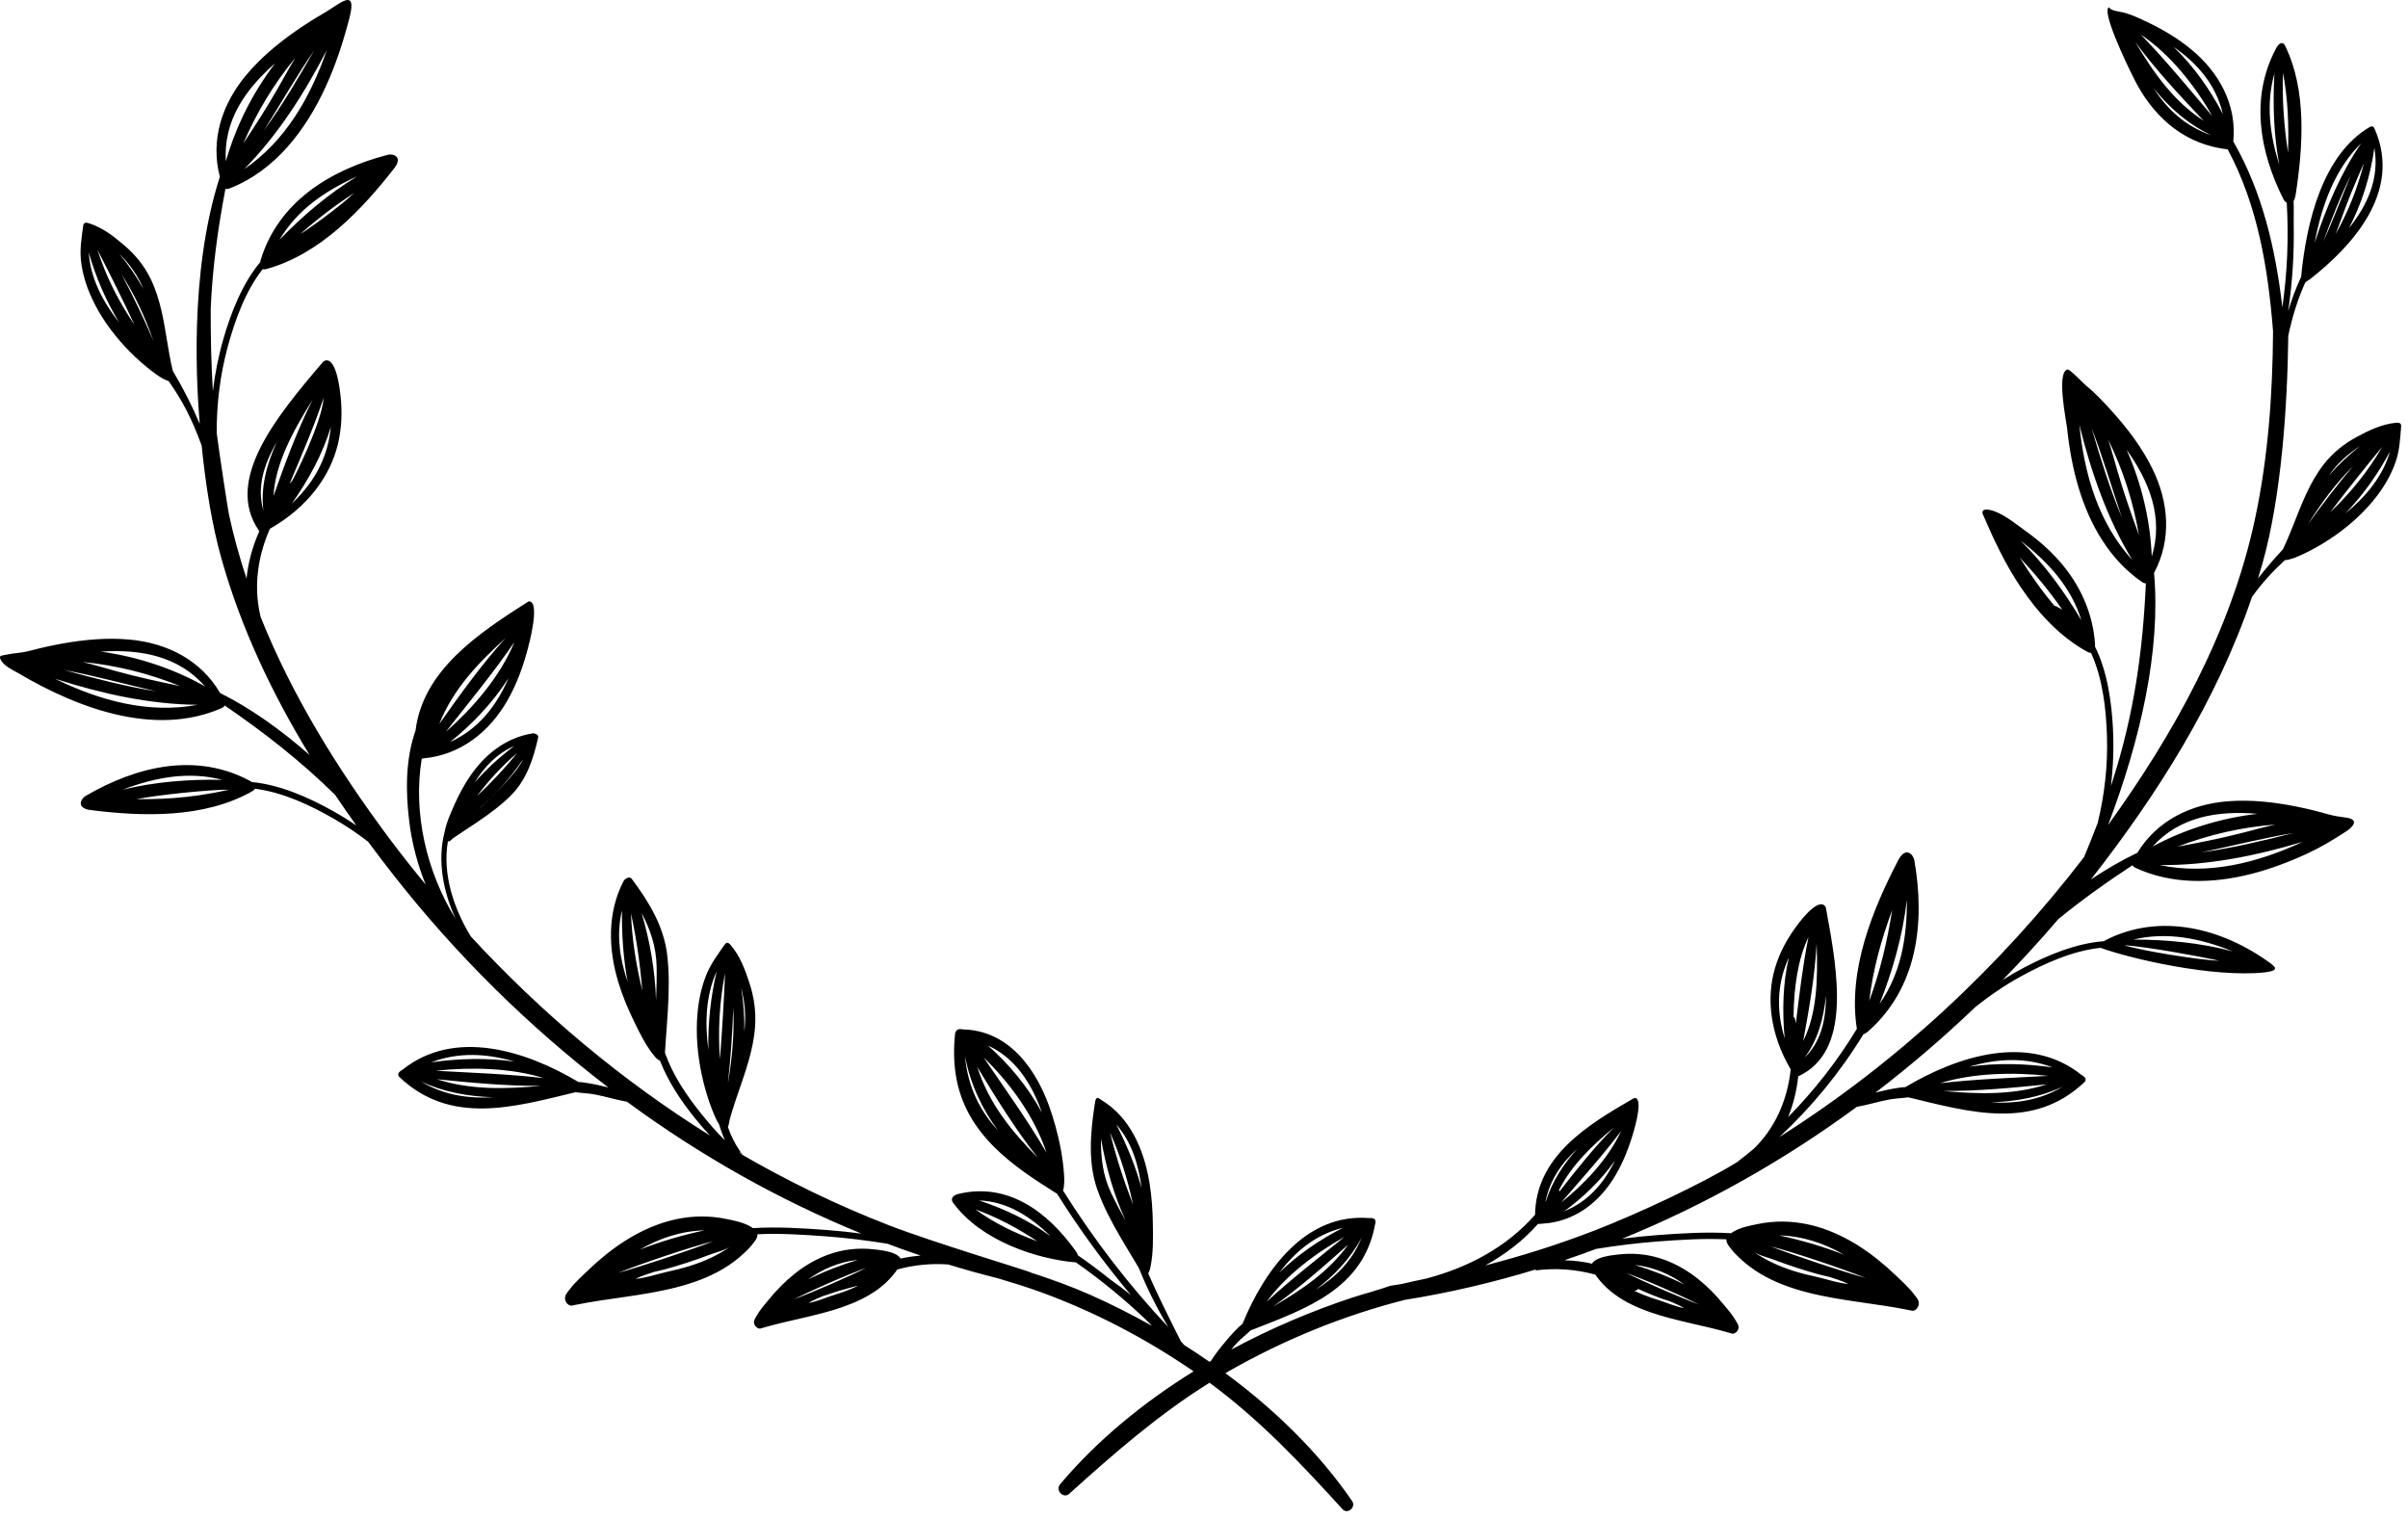
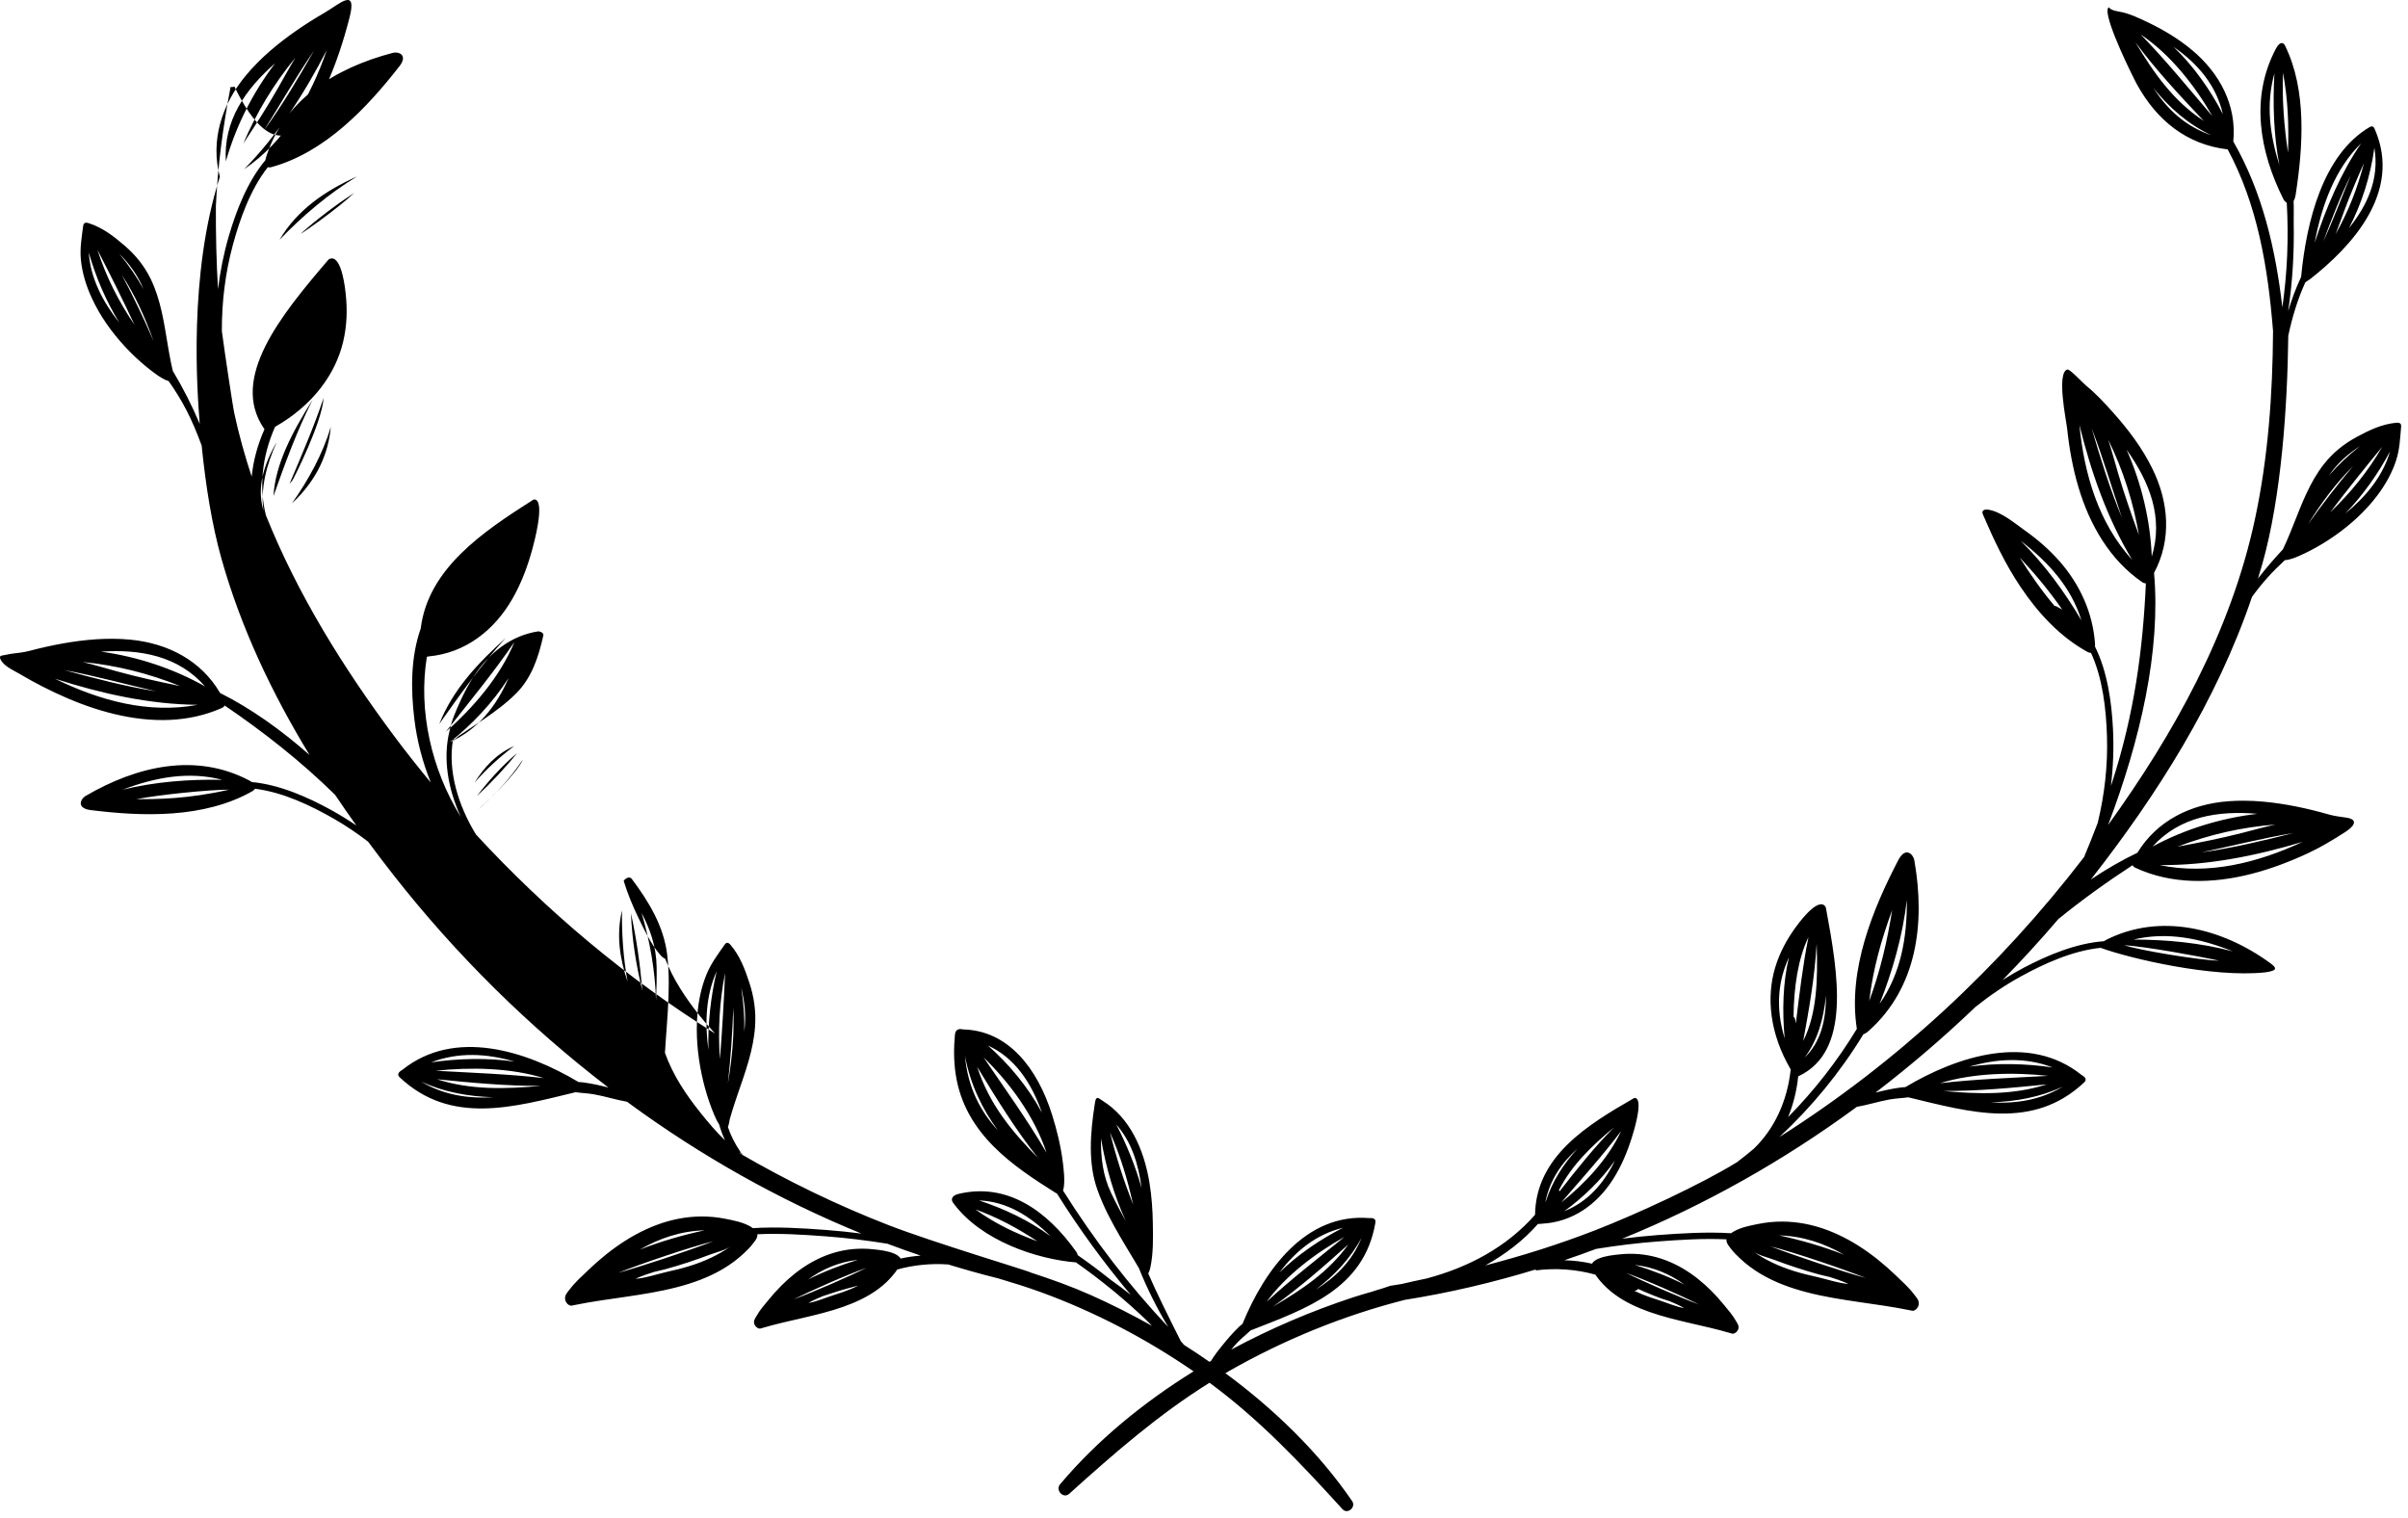
<svg xmlns="http://www.w3.org/2000/svg" version="1.1" id="Ebene_1" x="0px" y="0px" viewBox="0 0 702.234 442.68" style="enable-background:new 0 0 702.234 442.68;" xml:space="preserve">
-   <path d="M700.064,123.609c-0.273-0.355-0.798-0.367-1.232-0.326c-4.294,0.409-7.945,2.201-11.569,4.155  c-3.767,2.031-6.954,4.609-9.588,7.972c-4.103,5.237-6.44,11.557-8.888,17.704c-0.629,1.578-1.266,3.154-1.947,4.709  c-0.325,0.74-0.658,1.477-1.006,2.206c-0.032,0.067-0.09,0.158-0.136,0.237c-2.533,2.703-4.937,5.52-7.221,8.44  c0.441-1.433,0.888-2.863,1.296-4.309c5.542-19.671,7.298-45.841,7.549-66.513c1.138-5.318,2.692-10.533,4.972-15.549  c0.312-0.188,0.684-0.44,1.143-0.786c0.052-0.029,0.104-0.034,0.155-0.074c12.105-9.483,26.991-25.346,18.965-43.767  c-0.079-0.181-0.398-1.298-1.489-0.658c-13.654,8.009-18.46,27.59-19.992,43.582c-0.004,0.045-0.01,0.09-0.016,0.135  c-1.531,3.25-2.759,6.585-3.77,9.977c0.605-4.158,1.066-8.336,1.33-12.54c0.277-4.412,0.37-8.834,0.284-13.254  c-0.038-1.912,0.083-4.153-0.034-6.336c0.242-0.387,0.447-0.932,0.582-1.698c2.174-13.983,3.335-30.586-3.078-43.619  c-0.479-0.974-1.517-1.252-2.638,0.858c-7.553,14.221-4.849,30.003,2.177,43.939c0.203,0.403,0.557,0.797,0.968,1.04  c0.282,5.058,0.327,10.129,0.122,15.192c-0.208,5.134-0.698,10.241-1.403,15.318c-1.975-16.935-5.775-33.524-14.311-48.389  c1.04-10.612-4.027-19.953-12.027-26.649c-3.999-3.348-8.532-6.032-13.237-8.26c-2.275-1.078-4.638-2.204-7.065-2.766  c-1.255-0.291-3.147-0.385-3.991-1.456c-0.214,0.137-0.328,0.422-0.359,0.829c-0.3,3.982,7.441,19.6,8.599,21.677  c5.708,10.373,14.436,17.55,26.443,18.936c8.737,16.258,11.759,34.542,13.227,52.988c-0.121,18.535-1.435,36.939-5.279,54.857  c-7.065,32.923-23.681,62.651-42.835,89.195c9.446-24.883,15.417-50.909,13.412-73.53c5.191-9.7,4.337-20.657-0.549-30.529  c-2.937-5.933-6.956-11.293-11.362-16.21c-2.451-2.735-4.997-5.527-7.859-7.838c-0.984-0.795-4.801-4.952-5.516-4.745  c-3.242,0.938-0.295,14.989-0.045,17.338c0.61,5.742,1.635,11.457,3.286,16.995c3.235,10.85,9.076,21.161,18.579,27.671  c0.435,0.298,0.787,0.376,1.083,0.352c-0.877,19.381-3.37,37.97-9.796,57.892c-0.128,0.397-0.275,0.787-0.405,1.183  c0.674-5.496,0.886-11.059,0.606-16.632c-0.39-7.742-1.602-16.669-5.234-23.975c0.015-0.246,0.017-0.516-0.003-0.821  c-0.602-9.024-4.436-17.368-10.38-24.12c-2.996-3.404-6.453-6.384-10.15-9.002c-3.07-2.174-6.838-5.427-10.672-6.023  c-0.616-0.096-1.421,0.001-1.6,0.598c-0.095,0.318,0.039,0.654,0.17,0.958c3.146,7.296,6.433,14.309,10.877,20.932  c5.115,7.626,11.513,14.627,19.656,19.06c0.309,0.168,0.627,0.242,0.922,0.217c3.443,7.45,4.412,16.522,4.66,24.215  c0.276,8.588-0.689,17.116-2.702,25.397c-1.267,3.331-2.584,6.645-3.966,9.938c-24.662,32.124-54.745,60.089-88.856,81.652  c9.456-8.796,17.726-18.861,24.499-29.972c0.443-0.15,0.954-0.449,1.555-0.985c14.029-12.516,16.541-31.212,13.297-49.732  c-0.303-1.73-2.49-4.054-4.594-0.227c-7.548,14.472-14.842,32.239-12.171,49.369c-5.672,9.369-12.423,17.998-20.055,25.749  c1.493-3.631,2.51-7.62,2.958-11.921c0.058-0.017,0.115-0.027,0.173-0.054c15.24-7.23,11.541-29.519,7.923-48.927  c-0.036-0.192-0.083-0.401-0.216-0.57c-0.106-0.135-0.22-0.246-0.342-0.334c-2.428-1.75-7.727,5.673-8.37,6.557  c-2.489,3.425-4.599,7.288-5.92,11.717c-2.58,8.648-1.555,19.211,4.557,29.616c-1.023,9.547-4.929,17.497-10.78,23.156  c-1.596,1.333-3.221,2.632-4.876,3.893c-10.27,6.351-29.108,15.106-41.399,19.872c-10.456,4.054-21.151,7.44-32.012,10.245  c5.852-3.238,11.115-7.263,15.394-12.134c0.305,0.055,0.655,0.058,1.085-0.039c8.911-0.422,16.118-5.613,20.8-12.988  c2.389-3.764,4.134-7.918,5.464-12.163c0.343-1.096,3.259-10.21,1.273-11.407c-0.099-0.06-0.211-0.1-0.336-0.118  c-0.156-0.023-0.308,0.055-0.444,0.134c-13.379,7.695-28.487,16.914-28.722,33.937c-8.283,9.448-19.471,15.365-31.65,18.591  c-2.461,0.51-4.911,1.045-7.345,1.616c-1.07,0.187-2.145,0.358-3.223,0.509c-1.596,0.566-3.217,1.075-4.856,1.543  c-0.05,0.028-0.102,0.053-0.152,0.08c-1.974,0.557-3.944,1.122-5.881,1.759c-11.917,3.922-23.963,9.022-35.507,15.232  c0.605-0.723,1.221-1.436,1.869-2.12c1.135-1.195,2.547-2.285,3.791-3.482c16.207-6.341,33.092-12.019,36.399-31.432  c0.181-1.065-0.561-1.434-1.846-1.323c-18.545-1.503-30.533,15.222-36.912,30.836c-1.464,1.139-3.696,3.63-4.821,4.99  c-2.36,2.854-3.253,4.03-4.369,5.826c-0.148,0.086-0.293,0.178-0.442,0.264c-2.442-1.695-4.908-3.35-7.413-4.932  c-0.311-0.347-0.611-0.701-0.927-1.045c-3.406-6.78-7.256-14.489-9.523-19.807c0.329-0.551,0.522-1.22,0.653-1.852  c0.865-4.19,0.758-8.508,0.697-12.635c-0.059-3.971-0.337-7.908-0.95-11.73c-1.617-10.081-5.821-19.263-13.767-24.169  c-0.213-0.131-1.101-0.8-1.33-0.785c-0.634-0.082-0.757,0.918-0.881,1.708c-1.345,8.6-1.99,17.273,0.714,24.95  c1.741,4.942,4.153,9.466,6.7,13.843c1.298,2.232,2.639,4.428,3.965,6.636c0.497,0.829,0.989,1.661,1.48,2.495  c2.429,6.06,5.306,11.767,8.563,17.169c-11.342-12.01-21.585-25.328-30.695-39.808c0.793-2.209,0.072-7.242-0.089-8.506  c-0.592-4.659-1.748-9.305-3.12-13.654c-4.249-13.463-12.75-24.512-25.924-24.817c-1.337-0.315-2.243,0.073-2.379,1.493  c-0.375,3.905-0.354,7.827,0.215,11.592c2.656,17.568,17.086,26.977,29.161,34.585c0.131,0.082,0.246,0.13,0.365,0.183  c6.58,10.501,13.792,20.346,21.549,29.571c-1.943-1.54-3.925-3.052-6.036-4.53c-3.078-2.463-6.222-4.824-9.443-7.059  c-0.087-0.355-0.223-0.689-0.4-0.937c-8.625-12.154-20.277-20.296-34.357-16.936c-2.088,0.498-2.238,1.702-1.632,2.538  c8.124,11.198,24.649,16.534,35.857,17.438c3.633,2.544,7.176,5.237,10.629,8.07c0.176,0.14,0.346,0.284,0.521,0.426  c3.41,2.818,6.728,5.78,9.954,8.881c0.353,0.35,0.712,0.754,1.068,1.129c-5.887-3.307-11.862-6.319-17.839-8.981  c-5.625-2.505-11.491-4.609-17.453-6.546c-0.451-0.427-28.302-8.719-41.462-13.821c-15.161-5.878-29.776-12.994-43.783-21.151  c0.359,0.124,0.703,0.282,1.019,0.493c0.042-0.04,0.072-0.09,0.116-0.129c-0.186-0.102-0.369-0.199-0.556-0.303  c-0.013-0.16-0.061-0.325-0.177-0.495c-1.516-2.216-2.693-4.582-3.53-7.062c0.299-0.556,0.381-1.68,0.533-2.229  c0.221-0.802,0.457-1.6,0.701-2.395c0.514-1.67,1.072-3.325,1.638-4.978c2.204-6.434,4.598-12.928,5.053-19.774  c0.293-4.397-0.306-8.558-1.664-12.684c-1.306-3.971-2.735-7.834-5.503-11.056c-0.279-0.326-0.657-0.671-1.077-0.58  c-0.302,0.066-0.506,0.339-0.684,0.593c-1.919,2.758-3.878,5.351-5.179,8.48c-1.549,3.727-2.372,7.728-2.708,11.74  c-0.488,5.833,0.026,11.745,1.226,17.465c0.581,2.77,1.33,5.506,2.256,8.181c0.436,1.264,0.913,2.514,1.434,3.745  c0.202,0.478,0.739,1.724,1.407,2.723c0.458,1.596,1.018,3.158,1.73,4.664c-2.545-2.422-4.844-5.164-7.059-7.914  c-4.348-5.398-8.172-11.147-10.464-17.61c0.081-1.327,0.171-2.655,0.266-3.982c0.198-2.76,0.414-5.518,0.577-8.281  c0.32-5.42,0.455-10.881-0.183-16.284c-0.992-8.392-5.374-15.54-10.34-22.184c-0.455-0.61-1.302-0.425-1.824,0.045  c-0.208,0.131-0.399,0.298-0.529,0.546c-4.845,9.283-4.512,19.933-1.505,29.733c1.14,3.716,2.626,7.321,4.32,10.817  c1.761,3.633,3.565,7.461,6.168,10.566c0.446,0.532,0.974,1.075,1.601,1.318c2.379,6.062,5.975,11.522,10.153,16.718  c1.324,1.647,2.81,3.387,4.421,5.106c-25.701-16.033-49.135-35.714-69.74-58.053c-5.112-8.338-8.304-18.453-6.676-27.762  c0.155,0.019,0.305,0.016,0.461,0.043c0.379-0.338,0.776-0.653,1.151-0.997c0.653-0.441,1.306-0.88,1.964-1.314  c1.752-1.16,3.512-2.306,5.247-3.488c3.404-2.319,6.738-4.773,9.633-7.686c4.496-4.526,6.482-10.603,7.863-16.812  c0.126-0.57-0.425-1.016-0.978-1.126c-0.187-0.07-0.386-0.112-0.602-0.079c-8.07,1.273-14.26,6.433-18.547,12.879  c-1.625,2.444-3.004,5.054-4.21,7.744c-1.182,2.638-2.422,5.386-2.98,8.275c-2.092,8.202-0.421,17.164,3.243,25.194  c-8.498-13.712-12.474-30.907-9.885-46.69c0.17-0.027,0.348-0.064,0.535-0.115c10.741-0.994,19.164-7.654,24.418-16.817  c2.682-4.676,4.564-9.787,5.94-14.988c0.355-1.343,3.382-12.509,0.919-13.847c-0.123-0.067-0.26-0.109-0.412-0.124  c-0.19-0.019-0.368,0.083-0.529,0.186c-14.402,9.168-30.518,19.938-32.67,37.458c-2.937,8.363-2.918,17.67-1.854,26.439  c0.776,6.389,2.423,12.603,4.788,18.479c-3.71-4.508-7.346-9.076-10.831-13.759c-14.587-19.602-27.979-41.005-37.258-64.195  c-1.993-7.994-1.243-16.915,2.676-25.781c11.116-6.316,17.646-15.471,19.854-24.773c1.131-4.765,1.238-9.427,0.765-13.887  c-0.122-1.152-1.058-10.769-4.213-10.447c-0.158,0.016-0.321,0.057-0.49,0.125c-0.212,0.085-0.366,0.252-0.5,0.41  c-13.59,15.9-28.778,34.402-18.615,49.101c0.039,0.057,0.086,0.095,0.13,0.141c-2.066,4.639-3.285,9.294-3.742,13.844  c-2.038-6.145-3.776-12.407-5.146-18.792c-0.259-1.208-2.661-16.786-3.552-23.63c-0.039-8.522,0.999-17.042,3.258-25.331  c2.024-7.427,5.069-16.027,10.145-22.476c0.282,0.092,0.607,0.094,0.948,0.002c15.734-4.263,28.093-17.449,37.518-29.546  c2.431-3.265-0.386-4.221-1.971-3.808c-16.963,4.418-31.847,13.787-37.031,30.53c-0.09,0.293-0.151,0.555-0.193,0.798  c-5.227,6.265-8.474,14.668-10.648,22.109c-1.485,5.085-2.518,10.266-3.149,15.486c-0.48-8.02-0.661-16.085-0.627-24.152  c0.52-11.851,2.088-23.278,4.295-34.84c0.28,0.086,0.636,0.088,1.119-0.097C80.227,49.833,89.217,37.883,95,25.249  c2.952-6.449,5.154-13.21,6.919-20.072c2.335-9.078-2.998-3.948-7.114-1.557c-2.823,1.636-5.589,3.37-8.27,5.229  c-5.425,3.761-10.578,8.044-14.809,13.135c-7.041,8.471-10.411,18.931-7.609,29.57c-9.189,28.548-6.627,62.58-5.867,72.061  c-2.258-5.316-4.862-10.454-7.821-15.39c-0.029-0.088-0.066-0.189-0.083-0.261c-0.186-0.786-0.356-1.576-0.517-2.368  c-0.338-1.664-0.627-3.338-0.908-5.014c-1.095-6.524-2.044-13.196-4.947-19.181c-1.865-3.844-4.435-7.037-7.688-9.818  c-3.13-2.675-6.319-5.198-10.43-6.505c-0.416-0.132-0.931-0.231-1.273,0.058c-0.246,0.208-0.302,0.542-0.341,0.845  c-0.428,3.291-0.972,6.463-0.65,9.752c0.383,3.916,1.568,7.698,3.205,11.24c2.381,5.151,5.725,9.859,9.605,14.059  c1.879,2.034,3.897,3.954,6.047,5.734c1.015,0.84,2.06,1.649,3.137,2.421c0.543,0.389,2.232,1.581,3.58,1.929  c3.973,5.636,6.702,10.795,9.647,18.825c1.163,11.616,2.99,23.111,5.768,32.972c5.724,20.317,14.808,39.398,25.699,57.257  c-8.36-7.354-17.102-13.572-26.104-18.087c-5.524-9.491-15.279-14.516-26.23-15.55c-6.591-0.623-13.264-0.023-19.762,1.139  c-3.212,0.575-6.396,1.297-9.55,2.129c-1.621,0.428-3.283,0.618-4.941,0.803c-0.957,0.107-1.932,0.391-3.062,0.557  c-0.177,0.026-0.366,0.063-0.492,0.19c-0.225,0.228-0.135,0.609,0,0.899c0.92,1.982,3.547,3.086,5.348,4.147  c2.289,1.349,4.614,2.636,6.979,3.847c4.878,2.498,9.927,4.684,15.145,6.372c10.211,3.303,21.368,4.732,31.837,1.747  c1.778-0.507,3.522-1.136,5.213-1.884c0.482-0.213,0.734-0.472,0.869-0.736c11.439,7.809,22.09,16.136,32.19,26.044  c2.028,3.023,4.097,6.01,6.208,8.957c-2.372-1.614-4.818-3.128-7.345-4.52c-6.79-3.74-15.02-7.404-23.144-8.156  c-0.201-0.143-0.43-0.286-0.7-0.429c-15.486-8.209-32.645-4.348-47.784,4.488c-1.414,0.825-2.737,3.49,1.29,4.089  c15.214,1.925,33.275,2.55,47.434-5.528c0.306-0.175,0.536-0.406,0.67-0.67c8.147,0.99,16.373,4.936,23.047,8.771  c3.482,2.001,6.795,4.245,9.959,6.673c2.4,3.248,4.836,6.454,7.307,9.607c18.258,23.306,39.396,44.176,62.763,62.09  c-0.438-0.112-0.902-0.229-1.417-0.358c-1.826-0.455-5.319-1.187-7.304-1.258c-15.254-9.097-36.094-15.786-51.356-3.558  c-1.191,0.67-1.61,1.415-0.792,2.185c14.927,14.049,33.192,8.727,51.277,4.352c1.829,0.25,3.738,0.313,5.47,0.626  c3.223,0.582,6.351,1.594,9.572,2.155c0.13,0.096,0.255,0.198,0.385,0.293c20.948,15.367,43.808,28.297,67.968,38.147  c-3.367-0.417-6.741-0.784-10.13-1.039c-7.06-0.532-14.375-0.989-21.556-0.55c-0.256-0.19-0.509-0.358-0.724-0.481  c-2.243-1.274-4.941-1.772-7.211-2.227c-2.36-0.474-4.701-0.696-6.998-0.69c-4.628,0.012-9.057,0.947-13.215,2.511  c-4.246,1.598-8.22,3.846-11.94,6.516c-1.862,1.337-3.662,2.781-5.404,4.316c-0.863,0.76-1.711,1.542-2.545,2.345  c-1.866,1.796-3.814,3.498-5.42,5.648c-0.533,0.714-1.513,1.642-1.266,2.908c0.206,1.058,1.185,1.913,1.954,1.75  c0.231-0.049,0.462-0.097,0.693-0.145c9.834-2.019,20.07-2.683,29.761-5.176c4.824-1.241,9.524-2.922,13.794-5.482  c2.087-1.252,4.067-2.715,5.883-4.425c0.9-0.848,1.824-1.729,2.595-2.754c0.316-0.418,0.897-1.066,1.199-1.755  c0.135-0.309,0.215-0.626,0.189-0.934c-0.004-0.05-0.037-0.092-0.046-0.141c6.704-0.311,13.503,0.123,20.082,0.619  c5.99,0.452,11.946,1.195,17.868,2.15c3.213,1.21,6.447,2.363,9.701,3.461c-1.974,0.161-3.932,0.422-5.843,0.863  c-0.387-0.685-1.249-1.175-1.819-1.421c-1.988-0.859-4.241-1.072-6.14-1.281c-1.975-0.217-3.901-0.235-5.76-0.076  c-3.745,0.321-7.204,1.361-10.36,2.883c-3.221,1.553-6.135,3.605-8.785,5.973c-1.327,1.186-2.589,2.453-3.791,3.788  c-0.595,0.661-1.176,1.339-1.743,2.032c-1.268,1.551-2.614,3.032-3.624,4.846c-0.335,0.602-1.003,1.405-0.632,2.392  c0.31,0.825,1.219,1.438,1.819,1.257c0.18-0.055,0.361-0.109,0.542-0.162c7.689-2.264,15.887-3.481,23.395-6.112  c3.738-1.31,7.316-2.96,10.426-5.278c1.52-1.134,2.926-2.427,4.164-3.907c0.46-0.549,0.908-1.129,1.318-1.74  c4.829-1.333,9.849-1.832,14.871-1.474c4.823,1.473,9.68,2.84,14.581,4.058c4.32,1.277,8.487,2.582,12.382,4.001  c15.78,5.75,30.769,13.607,44.583,23.112c-14.698,9.122-28.162,20.146-38.929,32.937c-1.445,1.717,0.945,4.318,2.665,2.769  c13.132-11.831,25.997-23.078,40.922-32.385c14.621,10.767,26.589,23.48,38.769,36.868c1.491,1.638,4.029-0.589,2.818-2.357  c-9.708-14.176-22.61-26.708-36.957-37.293c0.293-0.17,0.572-0.353,0.867-0.521c16.124-9.193,33.469-16.304,51.464-20.869  c13.011-2.061,25.805-5.082,38.329-8.913c-0.096,0.111-0.189,0.228-0.284,0.34c5.896-0.779,11.833-0.352,17.508,1.214  c0.41,0.612,0.858,1.192,1.318,1.741c1.238,1.479,2.643,2.773,4.164,3.907c3.11,2.319,6.688,3.969,10.426,5.279  c7.508,2.631,15.706,3.848,23.395,6.112c0.181,0.053,0.361,0.107,0.541,0.162c0.6,0.182,1.509-0.431,1.819-1.256  c0.371-0.987-0.297-1.79-0.631-2.392c-1.009-1.815-2.356-3.296-3.623-4.846c-0.567-0.693-1.148-1.371-1.743-2.032  c-1.202-1.335-2.464-2.602-3.791-3.788c-2.65-2.368-5.564-4.42-8.785-5.974c-3.155-1.521-6.614-2.562-10.36-2.883  c-1.858-0.16-3.784-0.142-5.759,0.076c-1.9,0.209-4.152,0.421-6.14,1.281c-0.57,0.246-1.431,0.737-1.818,1.421  c-2.621-0.605-5.32-0.914-8.048-0.996c3.11-1.052,6.199-2.159,9.271-3.313c5.952-0.962,11.937-1.711,17.958-2.165  c6.579-0.496,13.379-0.93,20.082-0.619c-0.009,0.049-0.042,0.091-0.046,0.141c-0.026,0.309,0.054,0.625,0.189,0.934  c0.302,0.689,0.883,1.336,1.198,1.755c0.772,1.024,1.695,1.905,2.595,2.753c1.816,1.711,3.796,3.173,5.883,4.425  c4.27,2.561,8.97,4.241,13.794,5.483c9.69,2.493,19.926,3.158,29.761,5.176c0.231,0.047,0.462,0.096,0.693,0.145  c0.769,0.164,1.748-0.692,1.954-1.75c0.247-1.266-0.734-2.194-1.267-2.908c-1.606-2.151-3.554-3.853-5.42-5.648  c-0.834-0.803-1.683-1.585-2.545-2.345c-1.741-1.534-3.542-2.979-5.404-4.316c-3.72-2.67-7.695-4.919-11.94-6.516  c-4.159-1.565-8.588-2.5-13.216-2.511c-2.297-0.006-4.638,0.216-6.998,0.69c-2.27,0.455-4.968,0.953-7.211,2.227  c-0.216,0.122-0.469,0.29-0.725,0.481c-7.181-0.439-14.496,0.018-21.556,0.55c-3.402,0.256-6.791,0.625-10.172,1.044  c24.177-9.845,47.05-22.777,68.01-38.153c0.13-0.096,0.256-0.198,0.386-0.293c3.221-0.561,6.348-1.573,9.571-2.155  c1.732-0.313,3.641-0.376,5.47-0.625c18.085,4.374,36.35,9.697,51.277-4.352c0.819-0.77,0.4-1.515-0.791-2.185  c-15.262-12.229-36.102-5.539-51.356,3.557c-1.985,0.072-5.478,0.803-7.304,1.259c-0.516,0.129-0.979,0.245-1.417,0.357  c10.153-7.784,19.889-16.115,29.141-24.978c4.172-3.328,8.594-6.354,13.307-8.94c6.749-3.702,15.051-7.484,23.216-8.312  c8.695,3.166,32.723,8.775,47.972,7.153c4.037-0.519,3.144-1.487,1.543-2.659c-14.146-10.351-32.211-14.74-47.857-6.84  c-0.273,0.138-0.505,0.277-0.709,0.415c-8.137,0.591-16.438,4.091-23.301,7.696c-2.137,1.122-4.209,2.345-6.24,3.627  c5.615-5.734,11.038-11.663,16.259-17.778c6.936-5.644,14.118-10.794,21.635-15.709c0.13,0.266,0.376,0.53,0.854,0.753  c10.578,4.93,22.586,4.639,33.694,1.805c5.747-1.466,11.317-3.585,16.689-6.086c3.8-1.769,7.249-3.883,10.76-6.125  c2.344-1.497,4.347-3.699,0.125-4.256c-1.653-0.218-3.31-0.441-4.922-0.901c-3.137-0.894-6.306-1.68-9.506-2.318  c-6.474-1.29-13.134-2.023-19.736-1.531c-10.97,0.817-20.823,5.647-26.534,15.026c-4.59,2.189-9.121,4.82-13.578,7.805  c19.278-24.617,36.721-52.111,47.005-82.437c3.037-4.167,5.977-7.384,9.582-10.701c1.391-0.056,3.289-0.858,3.9-1.123  c1.216-0.527,2.408-1.096,3.578-1.703c2.477-1.285,4.855-2.736,7.122-4.327c4.68-3.285,8.942-7.181,12.358-11.713  c2.349-3.117,4.305-6.562,5.508-10.309c1.009-3.148,1.148-6.362,1.425-9.67C700.245,124.203,700.261,123.865,700.064,123.609z   M692.426,43.092c1.535,9.132-2.11,16.835-7.412,23.443C688.751,59.338,691.318,51.32,692.426,43.092z M681.108,68.281  c0.973-2.427,1.84-4.925,2.753-7.379c1.69-4.546,3.58-8.951,5.526-13.334C687.477,55.013,684.773,61.817,681.108,68.281z   M677.534,70.397c2.463-6.619,4.973-13.13,8.05-19.357C682.896,57.496,680.464,64.09,677.534,70.397z M688.58,41.78  c-5.931,8.646-10.191,18.71-13.573,29.024C677.096,59.68,681.044,49.143,688.58,41.78z M663.275,21.417  c-0.504,8.889-0.21,17.948,1.44,26.722C661.947,39.325,660.759,30.379,663.275,21.417z M665.78,21.202  c1.477,7.92,1.715,15.464,1.461,23.306C666.098,36.812,665.484,29.124,665.78,21.202z M622.695,12.275  c6.04,8.15,12.991,15.6,19.984,22.984C633.812,29.484,628.058,21.208,622.695,12.275z M627.959,25.622  c4.581,5.717,10.081,10.596,16.926,13.816C637.171,36.793,631.957,31.78,627.959,25.622z M624.287,10.071  c8.613,5.744,15.824,14.927,20.909,23.822C638.334,25.862,631.673,17.634,624.287,10.071z M633.868,13.669  c7.038,4.845,12.445,11.201,14.381,19.616C644.682,26.376,639.783,19.33,633.868,13.669z M618.806,150.959  c-3.543-8.481-6.23-17.22-8.836-26.089C613.29,133.426,615.853,142.257,618.806,150.959z M606.399,123.895  c3.405,13.737,8.106,27.314,15.406,39.389C612.02,152.554,607.833,138.43,606.399,123.895z M617.718,138.097  c-0.966-3.288-1.858-6.623-2.914-9.888c4.353,8.89,7.277,18.037,8.974,27.856C621.6,150.135,619.505,144.187,617.718,138.097z   M620.165,131.137c6.682,9.366,10.833,19.829,7.345,31.173C627.078,151.639,624.518,140.97,620.165,131.137z M599.621,176.792  c-0.152-0.074-0.307-0.088-0.459-0.078c-3.789-4.485-7.068-9.189-10.189-14.171c4.507,4.821,8.684,9.845,12.449,15.257  C600.838,177.448,600.252,177.098,599.621,176.792z M589.271,157.708c8.124,6.24,14.759,13.575,17.721,23.21  C602.074,172.591,596.259,164.603,589.271,157.708z M556.09,262.456c0.078,10.987-1.752,21.436-7.95,30.296  C551.942,283.102,554.866,272.915,556.09,262.456z M551.804,265.393c-1.431,9.042-3.483,17.845-6.691,26.512  C546.233,282.471,548.674,273.991,551.804,265.393z M520.453,302.809c-2.805-9.158-1.814-16.977,1.24-23.604  C519.944,286.42,519.709,294.838,520.453,302.809z M532.501,290.232c0.018,7.292-1.511,13.676-6.23,18.18  C530.009,303.511,531.832,297.2,532.501,290.232z M525.859,303.578c1.711-9.247,3.355-18.551,3.922-28.373  C530.15,285.683,529.876,295.57,525.859,303.578z M527.392,273.288c-1.652,8.153-2.635,16.691-3.684,25.184  c-0.074-0.4-0.122-0.791-0.204-1.195c-0.075-0.368-0.249-0.627-0.461-0.793C523.118,288.052,524.323,279.63,527.392,273.288z   M456.184,353.217c5.402-3.933,10.746-9.016,14.78-14.779C467.769,345.049,463.078,350.473,456.184,353.217z M455.268,350.704  c5.924-6.879,12.042-13.612,17.499-20.874C469.015,337.897,462.158,345.222,455.268,350.704z M470.688,328.766  c-5.747,5.806-10.863,12.215-15.893,18.679c-0.027-0.14-0.083-0.262-0.175-0.363C458.423,339.659,464.278,334.093,470.688,328.766z   M460.04,334.982c-4.052,4.415-7.333,9.448-9.228,15.298c-0.044,0.06-0.089,0.118-0.133,0.178  C452.031,343.925,455.498,339.034,460.04,334.982z M383.715,376.096c5.428-4.153,10.136-9.1,13.395-15.201  C394.335,367.752,389.518,372.449,383.715,376.096z M371.298,381.003c7.716-5.488,14.835-11.765,21.897-18.079  C387.513,370.858,379.695,376.096,371.298,381.003z M391.66,358.05c-6.467,3.282-13.122,7.743-18.563,13.071  C377.847,364.819,383.896,359.924,391.66,358.05z M392.07,360.73c-7.646,6.211-15.463,12.249-22.706,18.912  C375.008,371.932,383.721,365.391,392.07,360.73z M324.014,347.867c-2.413-5.084-3.007-10.323-2.942-15.865  c1.441,8.443,3.816,16.632,7.227,24.065C326.793,353.382,325.341,350.664,324.014,347.867z M323.708,330.243  c3.013,6.745,5.129,13.752,6.734,21.049C327.792,344.51,325.515,337.598,323.708,330.243z M325.535,327.938  c4.433,5.033,6.46,11.474,7.39,18.555C331.089,339.955,328.542,333.747,325.535,327.938z M303.867,324.501  c-4.154-7.706-9.873-14.433-15.757-19.589C295.814,308.391,300.752,315.608,303.867,324.501z M281.413,307.927  c1.587,8.433,5.078,15.542,9.583,21.704C285.934,324.083,282.25,317.287,281.413,307.927z M284.961,311.104  c5.579,9.211,11.231,18.383,17.764,26.598C295.285,330.16,288.567,322.261,284.961,311.104z M286.842,308.373  c7.465,7.213,14.735,16.941,18.368,27.798C299.546,326.477,293.076,317.528,286.842,308.373z M284.453,352.692  c6.44,2.317,12.368,5.53,18.113,9.313C296.204,359.67,290.257,356.906,284.453,352.692z M285.522,350.082  c8.068,0.285,14.797,4.532,20.853,10.425C299.95,355.824,292.81,352.498,285.522,350.082z M217.056,300.824  c0.09-4.28-0.231-8.572-0.908-12.82C217.174,292.115,217.62,296.299,217.056,300.824z M181.386,265.498  c-0.096,6.957,0.389,13.97,1.646,20.824C180.738,279.567,179.693,272.677,181.386,265.498z M184.009,266.354  c1.641,7.547,2.675,15.003,3.32,22.583C185.536,281.566,184.32,274.129,184.009,266.354z M191.317,291.744  c-0.262-8.625-1.77-17.257-4.212-25.519c2.494,4.787,4.273,9.725,4.384,15.674C191.548,285.172,191.463,288.456,191.317,291.744z   M139.455,235.999c5.015-4.175,9.385-9.136,13.049-14.512C150.944,225.28,141.495,234.562,139.455,235.999z M139.053,232.188  c3.468-4.553,7.277-8.776,11.76-12.585C147.16,224.142,143.244,228.258,139.053,232.188z M149.956,217.556  c-4.205,3.174-8.143,6.74-11.581,10.716C141.214,223.69,144.786,219.83,149.956,217.556z M131.246,216.398  c6.311-5.043,12.49-11.472,17.051-18.652C144.797,205.903,139.425,212.709,131.246,216.398z M130.004,213.412  c6.782-8.63,13.807-17.095,20.005-26.161C145.913,197.197,138.028,206.417,130.004,213.412z M147.439,186.078  c-7.071,7.816-13.243,16.417-19.339,25.047C132.173,200.914,139.432,193.364,147.439,186.078z M96.472,124.501  c-0.704,7.699-3.932,15.4-11.352,22.322C90.022,139.9,94.259,132.049,96.472,124.501z M94.372,116.054  c-0.539,7.446-8.862,23.779-9.125,24.077c-0.289,0.327-0.54,0.66-0.819,0.988C87.958,132.768,91.574,124.412,94.372,116.054z   M79.752,144.669c0.55-9.476,5.529-18.697,11.412-28.119C86.488,125.865,83.074,135.276,79.752,144.669z M80.717,128.904  c-3.073,6.75-4.739,13.508-3.901,19.983C74.868,142.257,76.842,135.588,80.717,128.904z M87.654,68.19  c4.916-4.393,10.144-8.311,15.646-11.957C99.11,60.357,88.304,67.983,87.654,68.19z M104.131,51.461  c-8.396,5.087-15.904,11.511-22.617,18.471C86.628,61.246,94.783,55.649,104.131,51.461z M95.306,14.6  c-4.764,13.807-12.109,26.575-24.115,34.746C81.09,39.292,88.809,27.174,95.306,14.6z M91.607,14.72  c-4.591,8.024-9.23,15.902-14.642,23.331C81.854,30.27,86.394,22.274,91.607,14.72z M81.004,25.792  c-3.15,5.51-6.567,10.811-10.059,16.074c3.926-9.159,8.891-17.379,15.185-25.018C84.347,19.779,82.705,22.817,81.004,25.792z   M80.236,18.455c-6.514,8.556-11.476,18.341-14.37,28.621C65.102,35.232,71.565,26.017,80.236,18.455z M41.827,84.3  c-1.994-3.642-4.373-7.089-7.059-10.315C37.709,76.921,40.15,80.212,41.827,84.3z M25.887,73.633  c2.017,7.13,5.001,14.098,8.917,20.481C29.954,88,26.382,81.124,25.887,73.633z M28.397,72.81  c3.746,7.244,7.362,14.521,10.81,21.885C34.612,87.941,30.967,80.807,28.397,72.81z M35.499,80.102  c3.884,5.973,6.817,12.429,9.276,19.358C41.959,92.9,38.867,86.422,35.499,80.102z M45.566,201.613  c-9.076-1.447-17.923-3.757-26.837-6.205C27.753,197.084,36.612,199.548,45.566,201.613z M24.111,193.052  c9.85,0.973,19.168,3.296,28.412,7.017c-6.188-1.266-12.349-2.613-18.469-4.295C30.75,194.866,27.443,193.871,24.111,193.052z   M16.023,197.932c13.475,4.328,27.495,7.471,41.604,7.612C43.354,208.223,29.14,204.356,16.023,197.932z M29.422,190.032  c11.481-0.758,22.563,1.214,30.377,10.146C50.495,194.935,40.075,191.501,29.422,190.032z M64.834,227.417  c-9.668-0.196-19.521,0.548-29.06,2.866C45.353,226.655,55.081,224.869,64.834,227.417z M39.73,233.078  c6.471-1.298,21.291-2.796,27.072-2.796C54.614,233.078,45.608,233.045,39.73,233.078z M150.053,309.589  c-8.055-1.171-16.632-0.906-24.315,0.22C133.679,306.753,141.997,307.205,150.053,309.589z M122.743,315.385  c6.629,3.1,13.808,4.39,21.124,4.599C136.537,320.414,129.419,319.394,122.743,315.385z M127.42,314.738  c10.082,1.022,20.192,1.98,30.333,1.934C147.377,317.601,137.303,317.914,127.42,314.738z M127.041,312.262  c10.181-1.104,21.846-0.872,31.555,2.142C148.14,313.201,137.57,312.853,127.041,312.262z M206.594,306.192  c-1.088-7.93-0.76-15.912,2.399-22.921C207.261,290.71,206.403,298.484,206.594,306.192z M209.947,308.906  c-0.573-8.382-0.181-16.634,1.507-25.129C211.093,292.178,210.61,300.544,209.947,308.906z M213.838,293.888  c0.358,7.323-0.297,14.608-1.569,22.086C213.07,308.653,213.605,301.268,213.838,293.888z M205.487,358.792  c-6.477,1.402-12.803,3.234-18.902,5.626C192.349,361.105,198.528,358.99,205.487,358.792z M208.035,361.978  c-6.644,2.567-20.833,7.342-27.758,9.202C186.901,368.569,201.061,363.72,208.035,361.978z M201.145,369.192  c-2.158,0.674-4.361,1.222-6.585,1.7c-2.072,0.446-7.062,2.031-9.246,2.014c1.893-0.828,4.715-1.795,5.467-1.992  c1.058-0.277,2.144-0.47,3.197-0.761c2.201-0.608,4.384-1.267,6.549-1.975c2.164-0.708,4.31-1.465,6.437-2.269  c1.978-0.747,4.433-1.244,6.173-2.482C209.474,366.033,205.399,367.864,201.145,369.192z M250.186,367.396  c-5.054,1.548-9.928,3.428-14.542,5.737C239.862,370.116,244.578,368.022,250.186,367.396z M248.079,375.938  c-1.656,0.68-3.365,1.263-5.101,1.793c-1.617,0.493-5.443,2.087-7.214,2.221c1.421-0.784,3.574-1.742,4.156-1.949  c0.819-0.291,1.672-0.517,2.486-0.819c1.7-0.631,7.482-2.221,7.923-2.257C249.592,375.286,248.843,375.625,248.079,375.938z   M231.452,378.922c5.01-2.518,15.818-7.319,21.229-9.171C247.649,372.235,236.807,376.98,231.452,378.922z M483.92,379.218  c-1.736-0.53-3.446-1.113-5.102-1.792c-0.764-0.313-1.512-0.653-2.25-1.011c0.44,0.036,0.897-0.198,1.186-0.527  c0.57,0.255,1.127,0.53,1.702,0.775c1.657,0.708,3.335,1.378,5.035,2.008c0.813,0.302,1.666,0.528,2.486,0.819  c0.582,0.207,2.736,1.165,4.157,1.949C489.363,381.305,485.537,379.711,483.92,379.218z M491.254,374.62  c-4.614-2.309-9.488-4.188-14.542-5.737C482.319,369.509,487.036,371.602,491.254,374.62z M495.446,380.409  c-5.355-1.942-16.197-6.687-21.229-9.171C479.628,373.09,490.436,377.891,495.446,380.409z M537.767,365.905  c-6.099-2.392-12.425-4.224-18.902-5.626C525.824,360.477,532.003,362.592,537.767,365.905z M544.076,372.667  c-6.925-1.86-21.114-6.635-27.758-9.202C523.292,365.207,537.451,370.056,544.076,372.667z M517.389,367.396  c2.127,0.803,4.273,1.56,6.437,2.269c2.164,0.708,4.347,1.368,6.548,1.975c1.053,0.291,2.139,0.484,3.197,0.761  c0.752,0.197,3.574,1.164,5.467,1.992c-2.184,0.018-7.174-1.568-9.246-2.013c-2.224-0.478-4.427-1.027-6.585-1.7  c-4.254-1.328-8.328-3.159-11.991-5.764C512.956,366.153,515.411,366.649,517.389,367.396z M566.6,318.159  c10.141,0.046,20.251-0.912,30.333-1.934C587.05,319.401,576.975,319.088,566.6,318.159z M580.485,321.471  c7.316-0.209,14.495-1.498,21.124-4.599C594.934,320.881,587.815,321.901,580.485,321.471z M598.614,311.295  c-7.682-1.126-16.26-1.39-24.315-0.22C582.355,308.692,590.673,308.24,598.614,311.295z M597.311,313.749  c-10.529,0.592-21.099,0.939-31.555,2.142C575.465,312.877,587.13,312.645,597.311,313.749z M651.156,277.447  c-9.492-2.507-19.327-3.446-28.998-3.442C631.959,271.651,641.65,273.629,651.156,277.447z M647.145,280.163  c-5.876-0.151-23.615-3.089-27.651-4.53C626.069,276.119,640.701,278.737,647.145,280.163z M671.545,245.494  c-13.242,6.163-27.53,9.747-41.747,6.785C643.907,252.418,657.987,249.554,671.545,245.494z M641.934,248.588  c8.994-1.887,17.9-4.175,26.955-5.671C659.928,245.187,651.038,247.322,641.934,248.588z M653.56,242.979  c-6.152,1.56-12.339,2.784-18.551,3.927c9.316-3.537,18.678-5.674,28.546-6.451C660.207,241.207,656.881,242.137,653.56,242.979z   M658.305,237.33c-10.68,1.257-21.166,4.483-30.572,9.541C635.723,238.096,646.842,236.345,658.305,237.33z M688.237,130.107  c-3.307,2.587-6.36,5.453-9.078,8.591C681.661,135.057,684.742,132.356,688.237,130.107z M673.074,152.894  c3.868-6.254,8.098-11.944,13.156-16.962C681.604,141.399,677.213,147.077,673.074,152.894z M679.523,149.414  c4.927-6.47,9.998-12.818,15.19-19.108C690.511,137.579,685.442,143.782,679.523,149.414z M683.95,149.775  c5.176-5.411,9.565-11.592,13.042-18.135C694.925,138.858,689.982,144.824,683.95,149.775z" />
+   <path d="M700.064,123.609c-0.273-0.355-0.798-0.367-1.232-0.326c-4.294,0.409-7.945,2.201-11.569,4.155  c-3.767,2.031-6.954,4.609-9.588,7.972c-4.103,5.237-6.44,11.557-8.888,17.704c-0.629,1.578-1.266,3.154-1.947,4.709  c-0.325,0.74-0.658,1.477-1.006,2.206c-0.032,0.067-0.09,0.158-0.136,0.237c-2.533,2.703-4.937,5.52-7.221,8.44  c0.441-1.433,0.888-2.863,1.296-4.309c5.542-19.671,7.298-45.841,7.549-66.513c1.138-5.318,2.692-10.533,4.972-15.549  c0.312-0.188,0.684-0.44,1.143-0.786c0.052-0.029,0.104-0.034,0.155-0.074c12.105-9.483,26.991-25.346,18.965-43.767  c-0.079-0.181-0.398-1.298-1.489-0.658c-13.654,8.009-18.46,27.59-19.992,43.582c-0.004,0.045-0.01,0.09-0.016,0.135  c-1.531,3.25-2.759,6.585-3.77,9.977c0.605-4.158,1.066-8.336,1.33-12.54c0.277-4.412,0.37-8.834,0.284-13.254  c-0.038-1.912,0.083-4.153-0.034-6.336c0.242-0.387,0.447-0.932,0.582-1.698c2.174-13.983,3.335-30.586-3.078-43.619  c-0.479-0.974-1.517-1.252-2.638,0.858c-7.553,14.221-4.849,30.003,2.177,43.939c0.203,0.403,0.557,0.797,0.968,1.04  c0.282,5.058,0.327,10.129,0.122,15.192c-0.208,5.134-0.698,10.241-1.403,15.318c-1.975-16.935-5.775-33.524-14.311-48.389  c1.04-10.612-4.027-19.953-12.027-26.649c-3.999-3.348-8.532-6.032-13.237-8.26c-2.275-1.078-4.638-2.204-7.065-2.766  c-1.255-0.291-3.147-0.385-3.991-1.456c-0.214,0.137-0.328,0.422-0.359,0.829c-0.3,3.982,7.441,19.6,8.599,21.677  c5.708,10.373,14.436,17.55,26.443,18.936c8.737,16.258,11.759,34.542,13.227,52.988c-0.121,18.535-1.435,36.939-5.279,54.857  c-7.065,32.923-23.681,62.651-42.835,89.195c9.446-24.883,15.417-50.909,13.412-73.53c5.191-9.7,4.337-20.657-0.549-30.529  c-2.937-5.933-6.956-11.293-11.362-16.21c-2.451-2.735-4.997-5.527-7.859-7.838c-0.984-0.795-4.801-4.952-5.516-4.745  c-3.242,0.938-0.295,14.989-0.045,17.338c0.61,5.742,1.635,11.457,3.286,16.995c3.235,10.85,9.076,21.161,18.579,27.671  c0.435,0.298,0.787,0.376,1.083,0.352c-0.877,19.381-3.37,37.97-9.796,57.892c-0.128,0.397-0.275,0.787-0.405,1.183  c0.674-5.496,0.886-11.059,0.606-16.632c-0.39-7.742-1.602-16.669-5.234-23.975c0.015-0.246,0.017-0.516-0.003-0.821  c-0.602-9.024-4.436-17.368-10.38-24.12c-2.996-3.404-6.453-6.384-10.15-9.002c-3.07-2.174-6.838-5.427-10.672-6.023  c-0.616-0.096-1.421,0.001-1.6,0.598c-0.095,0.318,0.039,0.654,0.17,0.958c3.146,7.296,6.433,14.309,10.877,20.932  c5.115,7.626,11.513,14.627,19.656,19.06c0.309,0.168,0.627,0.242,0.922,0.217c3.443,7.45,4.412,16.522,4.66,24.215  c0.276,8.588-0.689,17.116-2.702,25.397c-1.267,3.331-2.584,6.645-3.966,9.938c-24.662,32.124-54.745,60.089-88.856,81.652  c9.456-8.796,17.726-18.861,24.499-29.972c0.443-0.15,0.954-0.449,1.555-0.985c14.029-12.516,16.541-31.212,13.297-49.732  c-0.303-1.73-2.49-4.054-4.594-0.227c-7.548,14.472-14.842,32.239-12.171,49.369c-5.672,9.369-12.423,17.998-20.055,25.749  c1.493-3.631,2.51-7.62,2.958-11.921c0.058-0.017,0.115-0.027,0.173-0.054c15.24-7.23,11.541-29.519,7.923-48.927  c-0.036-0.192-0.083-0.401-0.216-0.57c-0.106-0.135-0.22-0.246-0.342-0.334c-2.428-1.75-7.727,5.673-8.37,6.557  c-2.489,3.425-4.599,7.288-5.92,11.717c-2.58,8.648-1.555,19.211,4.557,29.616c-1.023,9.547-4.929,17.497-10.78,23.156  c-1.596,1.333-3.221,2.632-4.876,3.893c-10.27,6.351-29.108,15.106-41.399,19.872c-10.456,4.054-21.151,7.44-32.012,10.245  c5.852-3.238,11.115-7.263,15.394-12.134c0.305,0.055,0.655,0.058,1.085-0.039c8.911-0.422,16.118-5.613,20.8-12.988  c2.389-3.764,4.134-7.918,5.464-12.163c0.343-1.096,3.259-10.21,1.273-11.407c-0.099-0.06-0.211-0.1-0.336-0.118  c-0.156-0.023-0.308,0.055-0.444,0.134c-13.379,7.695-28.487,16.914-28.722,33.937c-8.283,9.448-19.471,15.365-31.65,18.591  c-2.461,0.51-4.911,1.045-7.345,1.616c-1.07,0.187-2.145,0.358-3.223,0.509c-1.596,0.566-3.217,1.075-4.856,1.543  c-0.05,0.028-0.102,0.053-0.152,0.08c-1.974,0.557-3.944,1.122-5.881,1.759c-11.917,3.922-23.963,9.022-35.507,15.232  c0.605-0.723,1.221-1.436,1.869-2.12c1.135-1.195,2.547-2.285,3.791-3.482c16.207-6.341,33.092-12.019,36.399-31.432  c0.181-1.065-0.561-1.434-1.846-1.323c-18.545-1.503-30.533,15.222-36.912,30.836c-1.464,1.139-3.696,3.63-4.821,4.99  c-2.36,2.854-3.253,4.03-4.369,5.826c-0.148,0.086-0.293,0.178-0.442,0.264c-2.442-1.695-4.908-3.35-7.413-4.932  c-0.311-0.347-0.611-0.701-0.927-1.045c-3.406-6.78-7.256-14.489-9.523-19.807c0.329-0.551,0.522-1.22,0.653-1.852  c0.865-4.19,0.758-8.508,0.697-12.635c-0.059-3.971-0.337-7.908-0.95-11.73c-1.617-10.081-5.821-19.263-13.767-24.169  c-0.213-0.131-1.101-0.8-1.33-0.785c-0.634-0.082-0.757,0.918-0.881,1.708c-1.345,8.6-1.99,17.273,0.714,24.95  c1.741,4.942,4.153,9.466,6.7,13.843c1.298,2.232,2.639,4.428,3.965,6.636c0.497,0.829,0.989,1.661,1.48,2.495  c2.429,6.06,5.306,11.767,8.563,17.169c-11.342-12.01-21.585-25.328-30.695-39.808c0.793-2.209,0.072-7.242-0.089-8.506  c-0.592-4.659-1.748-9.305-3.12-13.654c-4.249-13.463-12.75-24.512-25.924-24.817c-1.337-0.315-2.243,0.073-2.379,1.493  c-0.375,3.905-0.354,7.827,0.215,11.592c2.656,17.568,17.086,26.977,29.161,34.585c0.131,0.082,0.246,0.13,0.365,0.183  c6.58,10.501,13.792,20.346,21.549,29.571c-1.943-1.54-3.925-3.052-6.036-4.53c-3.078-2.463-6.222-4.824-9.443-7.059  c-0.087-0.355-0.223-0.689-0.4-0.937c-8.625-12.154-20.277-20.296-34.357-16.936c-2.088,0.498-2.238,1.702-1.632,2.538  c8.124,11.198,24.649,16.534,35.857,17.438c3.633,2.544,7.176,5.237,10.629,8.07c0.176,0.14,0.346,0.284,0.521,0.426  c3.41,2.818,6.728,5.78,9.954,8.881c0.353,0.35,0.712,0.754,1.068,1.129c-5.887-3.307-11.862-6.319-17.839-8.981  c-5.625-2.505-11.491-4.609-17.453-6.546c-0.451-0.427-28.302-8.719-41.462-13.821c-15.161-5.878-29.776-12.994-43.783-21.151  c0.359,0.124,0.703,0.282,1.019,0.493c0.042-0.04,0.072-0.09,0.116-0.129c-0.186-0.102-0.369-0.199-0.556-0.303  c-0.013-0.16-0.061-0.325-0.177-0.495c-1.516-2.216-2.693-4.582-3.53-7.062c0.299-0.556,0.381-1.68,0.533-2.229  c0.221-0.802,0.457-1.6,0.701-2.395c0.514-1.67,1.072-3.325,1.638-4.978c2.204-6.434,4.598-12.928,5.053-19.774  c0.293-4.397-0.306-8.558-1.664-12.684c-1.306-3.971-2.735-7.834-5.503-11.056c-0.279-0.326-0.657-0.671-1.077-0.58  c-0.302,0.066-0.506,0.339-0.684,0.593c-1.919,2.758-3.878,5.351-5.179,8.48c-1.549,3.727-2.372,7.728-2.708,11.74  c-0.488,5.833,0.026,11.745,1.226,17.465c0.581,2.77,1.33,5.506,2.256,8.181c0.436,1.264,0.913,2.514,1.434,3.745  c0.202,0.478,0.739,1.724,1.407,2.723c0.458,1.596,1.018,3.158,1.73,4.664c-2.545-2.422-4.844-5.164-7.059-7.914  c-4.348-5.398-8.172-11.147-10.464-17.61c0.081-1.327,0.171-2.655,0.266-3.982c0.198-2.76,0.414-5.518,0.577-8.281  c0.32-5.42,0.455-10.881-0.183-16.284c-0.992-8.392-5.374-15.54-10.34-22.184c-0.455-0.61-1.302-0.425-1.824,0.045  c-0.208,0.131-0.399,0.298-0.529,0.546c1.14,3.716,2.626,7.321,4.32,10.817  c1.761,3.633,3.565,7.461,6.168,10.566c0.446,0.532,0.974,1.075,1.601,1.318c2.379,6.062,5.975,11.522,10.153,16.718  c1.324,1.647,2.81,3.387,4.421,5.106c-25.701-16.033-49.135-35.714-69.74-58.053c-5.112-8.338-8.304-18.453-6.676-27.762  c0.155,0.019,0.305,0.016,0.461,0.043c0.379-0.338,0.776-0.653,1.151-0.997c0.653-0.441,1.306-0.88,1.964-1.314  c1.752-1.16,3.512-2.306,5.247-3.488c3.404-2.319,6.738-4.773,9.633-7.686c4.496-4.526,6.482-10.603,7.863-16.812  c0.126-0.57-0.425-1.016-0.978-1.126c-0.187-0.07-0.386-0.112-0.602-0.079c-8.07,1.273-14.26,6.433-18.547,12.879  c-1.625,2.444-3.004,5.054-4.21,7.744c-1.182,2.638-2.422,5.386-2.98,8.275c-2.092,8.202-0.421,17.164,3.243,25.194  c-8.498-13.712-12.474-30.907-9.885-46.69c0.17-0.027,0.348-0.064,0.535-0.115c10.741-0.994,19.164-7.654,24.418-16.817  c2.682-4.676,4.564-9.787,5.94-14.988c0.355-1.343,3.382-12.509,0.919-13.847c-0.123-0.067-0.26-0.109-0.412-0.124  c-0.19-0.019-0.368,0.083-0.529,0.186c-14.402,9.168-30.518,19.938-32.67,37.458c-2.937,8.363-2.918,17.67-1.854,26.439  c0.776,6.389,2.423,12.603,4.788,18.479c-3.71-4.508-7.346-9.076-10.831-13.759c-14.587-19.602-27.979-41.005-37.258-64.195  c-1.993-7.994-1.243-16.915,2.676-25.781c11.116-6.316,17.646-15.471,19.854-24.773c1.131-4.765,1.238-9.427,0.765-13.887  c-0.122-1.152-1.058-10.769-4.213-10.447c-0.158,0.016-0.321,0.057-0.49,0.125c-0.212,0.085-0.366,0.252-0.5,0.41  c-13.59,15.9-28.778,34.402-18.615,49.101c0.039,0.057,0.086,0.095,0.13,0.141c-2.066,4.639-3.285,9.294-3.742,13.844  c-2.038-6.145-3.776-12.407-5.146-18.792c-0.259-1.208-2.661-16.786-3.552-23.63c-0.039-8.522,0.999-17.042,3.258-25.331  c2.024-7.427,5.069-16.027,10.145-22.476c0.282,0.092,0.607,0.094,0.948,0.002c15.734-4.263,28.093-17.449,37.518-29.546  c2.431-3.265-0.386-4.221-1.971-3.808c-16.963,4.418-31.847,13.787-37.031,30.53c-0.09,0.293-0.151,0.555-0.193,0.798  c-5.227,6.265-8.474,14.668-10.648,22.109c-1.485,5.085-2.518,10.266-3.149,15.486c-0.48-8.02-0.661-16.085-0.627-24.152  c0.52-11.851,2.088-23.278,4.295-34.84c0.28,0.086,0.636,0.088,1.119-0.097C80.227,49.833,89.217,37.883,95,25.249  c2.952-6.449,5.154-13.21,6.919-20.072c2.335-9.078-2.998-3.948-7.114-1.557c-2.823,1.636-5.589,3.37-8.27,5.229  c-5.425,3.761-10.578,8.044-14.809,13.135c-7.041,8.471-10.411,18.931-7.609,29.57c-9.189,28.548-6.627,62.58-5.867,72.061  c-2.258-5.316-4.862-10.454-7.821-15.39c-0.029-0.088-0.066-0.189-0.083-0.261c-0.186-0.786-0.356-1.576-0.517-2.368  c-0.338-1.664-0.627-3.338-0.908-5.014c-1.095-6.524-2.044-13.196-4.947-19.181c-1.865-3.844-4.435-7.037-7.688-9.818  c-3.13-2.675-6.319-5.198-10.43-6.505c-0.416-0.132-0.931-0.231-1.273,0.058c-0.246,0.208-0.302,0.542-0.341,0.845  c-0.428,3.291-0.972,6.463-0.65,9.752c0.383,3.916,1.568,7.698,3.205,11.24c2.381,5.151,5.725,9.859,9.605,14.059  c1.879,2.034,3.897,3.954,6.047,5.734c1.015,0.84,2.06,1.649,3.137,2.421c0.543,0.389,2.232,1.581,3.58,1.929  c3.973,5.636,6.702,10.795,9.647,18.825c1.163,11.616,2.99,23.111,5.768,32.972c5.724,20.317,14.808,39.398,25.699,57.257  c-8.36-7.354-17.102-13.572-26.104-18.087c-5.524-9.491-15.279-14.516-26.23-15.55c-6.591-0.623-13.264-0.023-19.762,1.139  c-3.212,0.575-6.396,1.297-9.55,2.129c-1.621,0.428-3.283,0.618-4.941,0.803c-0.957,0.107-1.932,0.391-3.062,0.557  c-0.177,0.026-0.366,0.063-0.492,0.19c-0.225,0.228-0.135,0.609,0,0.899c0.92,1.982,3.547,3.086,5.348,4.147  c2.289,1.349,4.614,2.636,6.979,3.847c4.878,2.498,9.927,4.684,15.145,6.372c10.211,3.303,21.368,4.732,31.837,1.747  c1.778-0.507,3.522-1.136,5.213-1.884c0.482-0.213,0.734-0.472,0.869-0.736c11.439,7.809,22.09,16.136,32.19,26.044  c2.028,3.023,4.097,6.01,6.208,8.957c-2.372-1.614-4.818-3.128-7.345-4.52c-6.79-3.74-15.02-7.404-23.144-8.156  c-0.201-0.143-0.43-0.286-0.7-0.429c-15.486-8.209-32.645-4.348-47.784,4.488c-1.414,0.825-2.737,3.49,1.29,4.089  c15.214,1.925,33.275,2.55,47.434-5.528c0.306-0.175,0.536-0.406,0.67-0.67c8.147,0.99,16.373,4.936,23.047,8.771  c3.482,2.001,6.795,4.245,9.959,6.673c2.4,3.248,4.836,6.454,7.307,9.607c18.258,23.306,39.396,44.176,62.763,62.09  c-0.438-0.112-0.902-0.229-1.417-0.358c-1.826-0.455-5.319-1.187-7.304-1.258c-15.254-9.097-36.094-15.786-51.356-3.558  c-1.191,0.67-1.61,1.415-0.792,2.185c14.927,14.049,33.192,8.727,51.277,4.352c1.829,0.25,3.738,0.313,5.47,0.626  c3.223,0.582,6.351,1.594,9.572,2.155c0.13,0.096,0.255,0.198,0.385,0.293c20.948,15.367,43.808,28.297,67.968,38.147  c-3.367-0.417-6.741-0.784-10.13-1.039c-7.06-0.532-14.375-0.989-21.556-0.55c-0.256-0.19-0.509-0.358-0.724-0.481  c-2.243-1.274-4.941-1.772-7.211-2.227c-2.36-0.474-4.701-0.696-6.998-0.69c-4.628,0.012-9.057,0.947-13.215,2.511  c-4.246,1.598-8.22,3.846-11.94,6.516c-1.862,1.337-3.662,2.781-5.404,4.316c-0.863,0.76-1.711,1.542-2.545,2.345  c-1.866,1.796-3.814,3.498-5.42,5.648c-0.533,0.714-1.513,1.642-1.266,2.908c0.206,1.058,1.185,1.913,1.954,1.75  c0.231-0.049,0.462-0.097,0.693-0.145c9.834-2.019,20.07-2.683,29.761-5.176c4.824-1.241,9.524-2.922,13.794-5.482  c2.087-1.252,4.067-2.715,5.883-4.425c0.9-0.848,1.824-1.729,2.595-2.754c0.316-0.418,0.897-1.066,1.199-1.755  c0.135-0.309,0.215-0.626,0.189-0.934c-0.004-0.05-0.037-0.092-0.046-0.141c6.704-0.311,13.503,0.123,20.082,0.619  c5.99,0.452,11.946,1.195,17.868,2.15c3.213,1.21,6.447,2.363,9.701,3.461c-1.974,0.161-3.932,0.422-5.843,0.863  c-0.387-0.685-1.249-1.175-1.819-1.421c-1.988-0.859-4.241-1.072-6.14-1.281c-1.975-0.217-3.901-0.235-5.76-0.076  c-3.745,0.321-7.204,1.361-10.36,2.883c-3.221,1.553-6.135,3.605-8.785,5.973c-1.327,1.186-2.589,2.453-3.791,3.788  c-0.595,0.661-1.176,1.339-1.743,2.032c-1.268,1.551-2.614,3.032-3.624,4.846c-0.335,0.602-1.003,1.405-0.632,2.392  c0.31,0.825,1.219,1.438,1.819,1.257c0.18-0.055,0.361-0.109,0.542-0.162c7.689-2.264,15.887-3.481,23.395-6.112  c3.738-1.31,7.316-2.96,10.426-5.278c1.52-1.134,2.926-2.427,4.164-3.907c0.46-0.549,0.908-1.129,1.318-1.74  c4.829-1.333,9.849-1.832,14.871-1.474c4.823,1.473,9.68,2.84,14.581,4.058c4.32,1.277,8.487,2.582,12.382,4.001  c15.78,5.75,30.769,13.607,44.583,23.112c-14.698,9.122-28.162,20.146-38.929,32.937c-1.445,1.717,0.945,4.318,2.665,2.769  c13.132-11.831,25.997-23.078,40.922-32.385c14.621,10.767,26.589,23.48,38.769,36.868c1.491,1.638,4.029-0.589,2.818-2.357  c-9.708-14.176-22.61-26.708-36.957-37.293c0.293-0.17,0.572-0.353,0.867-0.521c16.124-9.193,33.469-16.304,51.464-20.869  c13.011-2.061,25.805-5.082,38.329-8.913c-0.096,0.111-0.189,0.228-0.284,0.34c5.896-0.779,11.833-0.352,17.508,1.214  c0.41,0.612,0.858,1.192,1.318,1.741c1.238,1.479,2.643,2.773,4.164,3.907c3.11,2.319,6.688,3.969,10.426,5.279  c7.508,2.631,15.706,3.848,23.395,6.112c0.181,0.053,0.361,0.107,0.541,0.162c0.6,0.182,1.509-0.431,1.819-1.256  c0.371-0.987-0.297-1.79-0.631-2.392c-1.009-1.815-2.356-3.296-3.623-4.846c-0.567-0.693-1.148-1.371-1.743-2.032  c-1.202-1.335-2.464-2.602-3.791-3.788c-2.65-2.368-5.564-4.42-8.785-5.974c-3.155-1.521-6.614-2.562-10.36-2.883  c-1.858-0.16-3.784-0.142-5.759,0.076c-1.9,0.209-4.152,0.421-6.14,1.281c-0.57,0.246-1.431,0.737-1.818,1.421  c-2.621-0.605-5.32-0.914-8.048-0.996c3.11-1.052,6.199-2.159,9.271-3.313c5.952-0.962,11.937-1.711,17.958-2.165  c6.579-0.496,13.379-0.93,20.082-0.619c-0.009,0.049-0.042,0.091-0.046,0.141c-0.026,0.309,0.054,0.625,0.189,0.934  c0.302,0.689,0.883,1.336,1.198,1.755c0.772,1.024,1.695,1.905,2.595,2.753c1.816,1.711,3.796,3.173,5.883,4.425  c4.27,2.561,8.97,4.241,13.794,5.483c9.69,2.493,19.926,3.158,29.761,5.176c0.231,0.047,0.462,0.096,0.693,0.145  c0.769,0.164,1.748-0.692,1.954-1.75c0.247-1.266-0.734-2.194-1.267-2.908c-1.606-2.151-3.554-3.853-5.42-5.648  c-0.834-0.803-1.683-1.585-2.545-2.345c-1.741-1.534-3.542-2.979-5.404-4.316c-3.72-2.67-7.695-4.919-11.94-6.516  c-4.159-1.565-8.588-2.5-13.216-2.511c-2.297-0.006-4.638,0.216-6.998,0.69c-2.27,0.455-4.968,0.953-7.211,2.227  c-0.216,0.122-0.469,0.29-0.725,0.481c-7.181-0.439-14.496,0.018-21.556,0.55c-3.402,0.256-6.791,0.625-10.172,1.044  c24.177-9.845,47.05-22.777,68.01-38.153c0.13-0.096,0.256-0.198,0.386-0.293c3.221-0.561,6.348-1.573,9.571-2.155  c1.732-0.313,3.641-0.376,5.47-0.625c18.085,4.374,36.35,9.697,51.277-4.352c0.819-0.77,0.4-1.515-0.791-2.185  c-15.262-12.229-36.102-5.539-51.356,3.557c-1.985,0.072-5.478,0.803-7.304,1.259c-0.516,0.129-0.979,0.245-1.417,0.357  c10.153-7.784,19.889-16.115,29.141-24.978c4.172-3.328,8.594-6.354,13.307-8.94c6.749-3.702,15.051-7.484,23.216-8.312  c8.695,3.166,32.723,8.775,47.972,7.153c4.037-0.519,3.144-1.487,1.543-2.659c-14.146-10.351-32.211-14.74-47.857-6.84  c-0.273,0.138-0.505,0.277-0.709,0.415c-8.137,0.591-16.438,4.091-23.301,7.696c-2.137,1.122-4.209,2.345-6.24,3.627  c5.615-5.734,11.038-11.663,16.259-17.778c6.936-5.644,14.118-10.794,21.635-15.709c0.13,0.266,0.376,0.53,0.854,0.753  c10.578,4.93,22.586,4.639,33.694,1.805c5.747-1.466,11.317-3.585,16.689-6.086c3.8-1.769,7.249-3.883,10.76-6.125  c2.344-1.497,4.347-3.699,0.125-4.256c-1.653-0.218-3.31-0.441-4.922-0.901c-3.137-0.894-6.306-1.68-9.506-2.318  c-6.474-1.29-13.134-2.023-19.736-1.531c-10.97,0.817-20.823,5.647-26.534,15.026c-4.59,2.189-9.121,4.82-13.578,7.805  c19.278-24.617,36.721-52.111,47.005-82.437c3.037-4.167,5.977-7.384,9.582-10.701c1.391-0.056,3.289-0.858,3.9-1.123  c1.216-0.527,2.408-1.096,3.578-1.703c2.477-1.285,4.855-2.736,7.122-4.327c4.68-3.285,8.942-7.181,12.358-11.713  c2.349-3.117,4.305-6.562,5.508-10.309c1.009-3.148,1.148-6.362,1.425-9.67C700.245,124.203,700.261,123.865,700.064,123.609z   M692.426,43.092c1.535,9.132-2.11,16.835-7.412,23.443C688.751,59.338,691.318,51.32,692.426,43.092z M681.108,68.281  c0.973-2.427,1.84-4.925,2.753-7.379c1.69-4.546,3.58-8.951,5.526-13.334C687.477,55.013,684.773,61.817,681.108,68.281z   M677.534,70.397c2.463-6.619,4.973-13.13,8.05-19.357C682.896,57.496,680.464,64.09,677.534,70.397z M688.58,41.78  c-5.931,8.646-10.191,18.71-13.573,29.024C677.096,59.68,681.044,49.143,688.58,41.78z M663.275,21.417  c-0.504,8.889-0.21,17.948,1.44,26.722C661.947,39.325,660.759,30.379,663.275,21.417z M665.78,21.202  c1.477,7.92,1.715,15.464,1.461,23.306C666.098,36.812,665.484,29.124,665.78,21.202z M622.695,12.275  c6.04,8.15,12.991,15.6,19.984,22.984C633.812,29.484,628.058,21.208,622.695,12.275z M627.959,25.622  c4.581,5.717,10.081,10.596,16.926,13.816C637.171,36.793,631.957,31.78,627.959,25.622z M624.287,10.071  c8.613,5.744,15.824,14.927,20.909,23.822C638.334,25.862,631.673,17.634,624.287,10.071z M633.868,13.669  c7.038,4.845,12.445,11.201,14.381,19.616C644.682,26.376,639.783,19.33,633.868,13.669z M618.806,150.959  c-3.543-8.481-6.23-17.22-8.836-26.089C613.29,133.426,615.853,142.257,618.806,150.959z M606.399,123.895  c3.405,13.737,8.106,27.314,15.406,39.389C612.02,152.554,607.833,138.43,606.399,123.895z M617.718,138.097  c-0.966-3.288-1.858-6.623-2.914-9.888c4.353,8.89,7.277,18.037,8.974,27.856C621.6,150.135,619.505,144.187,617.718,138.097z   M620.165,131.137c6.682,9.366,10.833,19.829,7.345,31.173C627.078,151.639,624.518,140.97,620.165,131.137z M599.621,176.792  c-0.152-0.074-0.307-0.088-0.459-0.078c-3.789-4.485-7.068-9.189-10.189-14.171c4.507,4.821,8.684,9.845,12.449,15.257  C600.838,177.448,600.252,177.098,599.621,176.792z M589.271,157.708c8.124,6.24,14.759,13.575,17.721,23.21  C602.074,172.591,596.259,164.603,589.271,157.708z M556.09,262.456c0.078,10.987-1.752,21.436-7.95,30.296  C551.942,283.102,554.866,272.915,556.09,262.456z M551.804,265.393c-1.431,9.042-3.483,17.845-6.691,26.512  C546.233,282.471,548.674,273.991,551.804,265.393z M520.453,302.809c-2.805-9.158-1.814-16.977,1.24-23.604  C519.944,286.42,519.709,294.838,520.453,302.809z M532.501,290.232c0.018,7.292-1.511,13.676-6.23,18.18  C530.009,303.511,531.832,297.2,532.501,290.232z M525.859,303.578c1.711-9.247,3.355-18.551,3.922-28.373  C530.15,285.683,529.876,295.57,525.859,303.578z M527.392,273.288c-1.652,8.153-2.635,16.691-3.684,25.184  c-0.074-0.4-0.122-0.791-0.204-1.195c-0.075-0.368-0.249-0.627-0.461-0.793C523.118,288.052,524.323,279.63,527.392,273.288z   M456.184,353.217c5.402-3.933,10.746-9.016,14.78-14.779C467.769,345.049,463.078,350.473,456.184,353.217z M455.268,350.704  c5.924-6.879,12.042-13.612,17.499-20.874C469.015,337.897,462.158,345.222,455.268,350.704z M470.688,328.766  c-5.747,5.806-10.863,12.215-15.893,18.679c-0.027-0.14-0.083-0.262-0.175-0.363C458.423,339.659,464.278,334.093,470.688,328.766z   M460.04,334.982c-4.052,4.415-7.333,9.448-9.228,15.298c-0.044,0.06-0.089,0.118-0.133,0.178  C452.031,343.925,455.498,339.034,460.04,334.982z M383.715,376.096c5.428-4.153,10.136-9.1,13.395-15.201  C394.335,367.752,389.518,372.449,383.715,376.096z M371.298,381.003c7.716-5.488,14.835-11.765,21.897-18.079  C387.513,370.858,379.695,376.096,371.298,381.003z M391.66,358.05c-6.467,3.282-13.122,7.743-18.563,13.071  C377.847,364.819,383.896,359.924,391.66,358.05z M392.07,360.73c-7.646,6.211-15.463,12.249-22.706,18.912  C375.008,371.932,383.721,365.391,392.07,360.73z M324.014,347.867c-2.413-5.084-3.007-10.323-2.942-15.865  c1.441,8.443,3.816,16.632,7.227,24.065C326.793,353.382,325.341,350.664,324.014,347.867z M323.708,330.243  c3.013,6.745,5.129,13.752,6.734,21.049C327.792,344.51,325.515,337.598,323.708,330.243z M325.535,327.938  c4.433,5.033,6.46,11.474,7.39,18.555C331.089,339.955,328.542,333.747,325.535,327.938z M303.867,324.501  c-4.154-7.706-9.873-14.433-15.757-19.589C295.814,308.391,300.752,315.608,303.867,324.501z M281.413,307.927  c1.587,8.433,5.078,15.542,9.583,21.704C285.934,324.083,282.25,317.287,281.413,307.927z M284.961,311.104  c5.579,9.211,11.231,18.383,17.764,26.598C295.285,330.16,288.567,322.261,284.961,311.104z M286.842,308.373  c7.465,7.213,14.735,16.941,18.368,27.798C299.546,326.477,293.076,317.528,286.842,308.373z M284.453,352.692  c6.44,2.317,12.368,5.53,18.113,9.313C296.204,359.67,290.257,356.906,284.453,352.692z M285.522,350.082  c8.068,0.285,14.797,4.532,20.853,10.425C299.95,355.824,292.81,352.498,285.522,350.082z M217.056,300.824  c0.09-4.28-0.231-8.572-0.908-12.82C217.174,292.115,217.62,296.299,217.056,300.824z M181.386,265.498  c-0.096,6.957,0.389,13.97,1.646,20.824C180.738,279.567,179.693,272.677,181.386,265.498z M184.009,266.354  c1.641,7.547,2.675,15.003,3.32,22.583C185.536,281.566,184.32,274.129,184.009,266.354z M191.317,291.744  c-0.262-8.625-1.77-17.257-4.212-25.519c2.494,4.787,4.273,9.725,4.384,15.674C191.548,285.172,191.463,288.456,191.317,291.744z   M139.455,235.999c5.015-4.175,9.385-9.136,13.049-14.512C150.944,225.28,141.495,234.562,139.455,235.999z M139.053,232.188  c3.468-4.553,7.277-8.776,11.76-12.585C147.16,224.142,143.244,228.258,139.053,232.188z M149.956,217.556  c-4.205,3.174-8.143,6.74-11.581,10.716C141.214,223.69,144.786,219.83,149.956,217.556z M131.246,216.398  c6.311-5.043,12.49-11.472,17.051-18.652C144.797,205.903,139.425,212.709,131.246,216.398z M130.004,213.412  c6.782-8.63,13.807-17.095,20.005-26.161C145.913,197.197,138.028,206.417,130.004,213.412z M147.439,186.078  c-7.071,7.816-13.243,16.417-19.339,25.047C132.173,200.914,139.432,193.364,147.439,186.078z M96.472,124.501  c-0.704,7.699-3.932,15.4-11.352,22.322C90.022,139.9,94.259,132.049,96.472,124.501z M94.372,116.054  c-0.539,7.446-8.862,23.779-9.125,24.077c-0.289,0.327-0.54,0.66-0.819,0.988C87.958,132.768,91.574,124.412,94.372,116.054z   M79.752,144.669c0.55-9.476,5.529-18.697,11.412-28.119C86.488,125.865,83.074,135.276,79.752,144.669z M80.717,128.904  c-3.073,6.75-4.739,13.508-3.901,19.983C74.868,142.257,76.842,135.588,80.717,128.904z M87.654,68.19  c4.916-4.393,10.144-8.311,15.646-11.957C99.11,60.357,88.304,67.983,87.654,68.19z M104.131,51.461  c-8.396,5.087-15.904,11.511-22.617,18.471C86.628,61.246,94.783,55.649,104.131,51.461z M95.306,14.6  c-4.764,13.807-12.109,26.575-24.115,34.746C81.09,39.292,88.809,27.174,95.306,14.6z M91.607,14.72  c-4.591,8.024-9.23,15.902-14.642,23.331C81.854,30.27,86.394,22.274,91.607,14.72z M81.004,25.792  c-3.15,5.51-6.567,10.811-10.059,16.074c3.926-9.159,8.891-17.379,15.185-25.018C84.347,19.779,82.705,22.817,81.004,25.792z   M80.236,18.455c-6.514,8.556-11.476,18.341-14.37,28.621C65.102,35.232,71.565,26.017,80.236,18.455z M41.827,84.3  c-1.994-3.642-4.373-7.089-7.059-10.315C37.709,76.921,40.15,80.212,41.827,84.3z M25.887,73.633  c2.017,7.13,5.001,14.098,8.917,20.481C29.954,88,26.382,81.124,25.887,73.633z M28.397,72.81  c3.746,7.244,7.362,14.521,10.81,21.885C34.612,87.941,30.967,80.807,28.397,72.81z M35.499,80.102  c3.884,5.973,6.817,12.429,9.276,19.358C41.959,92.9,38.867,86.422,35.499,80.102z M45.566,201.613  c-9.076-1.447-17.923-3.757-26.837-6.205C27.753,197.084,36.612,199.548,45.566,201.613z M24.111,193.052  c9.85,0.973,19.168,3.296,28.412,7.017c-6.188-1.266-12.349-2.613-18.469-4.295C30.75,194.866,27.443,193.871,24.111,193.052z   M16.023,197.932c13.475,4.328,27.495,7.471,41.604,7.612C43.354,208.223,29.14,204.356,16.023,197.932z M29.422,190.032  c11.481-0.758,22.563,1.214,30.377,10.146C50.495,194.935,40.075,191.501,29.422,190.032z M64.834,227.417  c-9.668-0.196-19.521,0.548-29.06,2.866C45.353,226.655,55.081,224.869,64.834,227.417z M39.73,233.078  c6.471-1.298,21.291-2.796,27.072-2.796C54.614,233.078,45.608,233.045,39.73,233.078z M150.053,309.589  c-8.055-1.171-16.632-0.906-24.315,0.22C133.679,306.753,141.997,307.205,150.053,309.589z M122.743,315.385  c6.629,3.1,13.808,4.39,21.124,4.599C136.537,320.414,129.419,319.394,122.743,315.385z M127.42,314.738  c10.082,1.022,20.192,1.98,30.333,1.934C147.377,317.601,137.303,317.914,127.42,314.738z M127.041,312.262  c10.181-1.104,21.846-0.872,31.555,2.142C148.14,313.201,137.57,312.853,127.041,312.262z M206.594,306.192  c-1.088-7.93-0.76-15.912,2.399-22.921C207.261,290.71,206.403,298.484,206.594,306.192z M209.947,308.906  c-0.573-8.382-0.181-16.634,1.507-25.129C211.093,292.178,210.61,300.544,209.947,308.906z M213.838,293.888  c0.358,7.323-0.297,14.608-1.569,22.086C213.07,308.653,213.605,301.268,213.838,293.888z M205.487,358.792  c-6.477,1.402-12.803,3.234-18.902,5.626C192.349,361.105,198.528,358.99,205.487,358.792z M208.035,361.978  c-6.644,2.567-20.833,7.342-27.758,9.202C186.901,368.569,201.061,363.72,208.035,361.978z M201.145,369.192  c-2.158,0.674-4.361,1.222-6.585,1.7c-2.072,0.446-7.062,2.031-9.246,2.014c1.893-0.828,4.715-1.795,5.467-1.992  c1.058-0.277,2.144-0.47,3.197-0.761c2.201-0.608,4.384-1.267,6.549-1.975c2.164-0.708,4.31-1.465,6.437-2.269  c1.978-0.747,4.433-1.244,6.173-2.482C209.474,366.033,205.399,367.864,201.145,369.192z M250.186,367.396  c-5.054,1.548-9.928,3.428-14.542,5.737C239.862,370.116,244.578,368.022,250.186,367.396z M248.079,375.938  c-1.656,0.68-3.365,1.263-5.101,1.793c-1.617,0.493-5.443,2.087-7.214,2.221c1.421-0.784,3.574-1.742,4.156-1.949  c0.819-0.291,1.672-0.517,2.486-0.819c1.7-0.631,7.482-2.221,7.923-2.257C249.592,375.286,248.843,375.625,248.079,375.938z   M231.452,378.922c5.01-2.518,15.818-7.319,21.229-9.171C247.649,372.235,236.807,376.98,231.452,378.922z M483.92,379.218  c-1.736-0.53-3.446-1.113-5.102-1.792c-0.764-0.313-1.512-0.653-2.25-1.011c0.44,0.036,0.897-0.198,1.186-0.527  c0.57,0.255,1.127,0.53,1.702,0.775c1.657,0.708,3.335,1.378,5.035,2.008c0.813,0.302,1.666,0.528,2.486,0.819  c0.582,0.207,2.736,1.165,4.157,1.949C489.363,381.305,485.537,379.711,483.92,379.218z M491.254,374.62  c-4.614-2.309-9.488-4.188-14.542-5.737C482.319,369.509,487.036,371.602,491.254,374.62z M495.446,380.409  c-5.355-1.942-16.197-6.687-21.229-9.171C479.628,373.09,490.436,377.891,495.446,380.409z M537.767,365.905  c-6.099-2.392-12.425-4.224-18.902-5.626C525.824,360.477,532.003,362.592,537.767,365.905z M544.076,372.667  c-6.925-1.86-21.114-6.635-27.758-9.202C523.292,365.207,537.451,370.056,544.076,372.667z M517.389,367.396  c2.127,0.803,4.273,1.56,6.437,2.269c2.164,0.708,4.347,1.368,6.548,1.975c1.053,0.291,2.139,0.484,3.197,0.761  c0.752,0.197,3.574,1.164,5.467,1.992c-2.184,0.018-7.174-1.568-9.246-2.013c-2.224-0.478-4.427-1.027-6.585-1.7  c-4.254-1.328-8.328-3.159-11.991-5.764C512.956,366.153,515.411,366.649,517.389,367.396z M566.6,318.159  c10.141,0.046,20.251-0.912,30.333-1.934C587.05,319.401,576.975,319.088,566.6,318.159z M580.485,321.471  c7.316-0.209,14.495-1.498,21.124-4.599C594.934,320.881,587.815,321.901,580.485,321.471z M598.614,311.295  c-7.682-1.126-16.26-1.39-24.315-0.22C582.355,308.692,590.673,308.24,598.614,311.295z M597.311,313.749  c-10.529,0.592-21.099,0.939-31.555,2.142C575.465,312.877,587.13,312.645,597.311,313.749z M651.156,277.447  c-9.492-2.507-19.327-3.446-28.998-3.442C631.959,271.651,641.65,273.629,651.156,277.447z M647.145,280.163  c-5.876-0.151-23.615-3.089-27.651-4.53C626.069,276.119,640.701,278.737,647.145,280.163z M671.545,245.494  c-13.242,6.163-27.53,9.747-41.747,6.785C643.907,252.418,657.987,249.554,671.545,245.494z M641.934,248.588  c8.994-1.887,17.9-4.175,26.955-5.671C659.928,245.187,651.038,247.322,641.934,248.588z M653.56,242.979  c-6.152,1.56-12.339,2.784-18.551,3.927c9.316-3.537,18.678-5.674,28.546-6.451C660.207,241.207,656.881,242.137,653.56,242.979z   M658.305,237.33c-10.68,1.257-21.166,4.483-30.572,9.541C635.723,238.096,646.842,236.345,658.305,237.33z M688.237,130.107  c-3.307,2.587-6.36,5.453-9.078,8.591C681.661,135.057,684.742,132.356,688.237,130.107z M673.074,152.894  c3.868-6.254,8.098-11.944,13.156-16.962C681.604,141.399,677.213,147.077,673.074,152.894z M679.523,149.414  c4.927-6.47,9.998-12.818,15.19-19.108C690.511,137.579,685.442,143.782,679.523,149.414z M683.95,149.775  c5.176-5.411,9.565-11.592,13.042-18.135C694.925,138.858,689.982,144.824,683.95,149.775z" />
</svg>